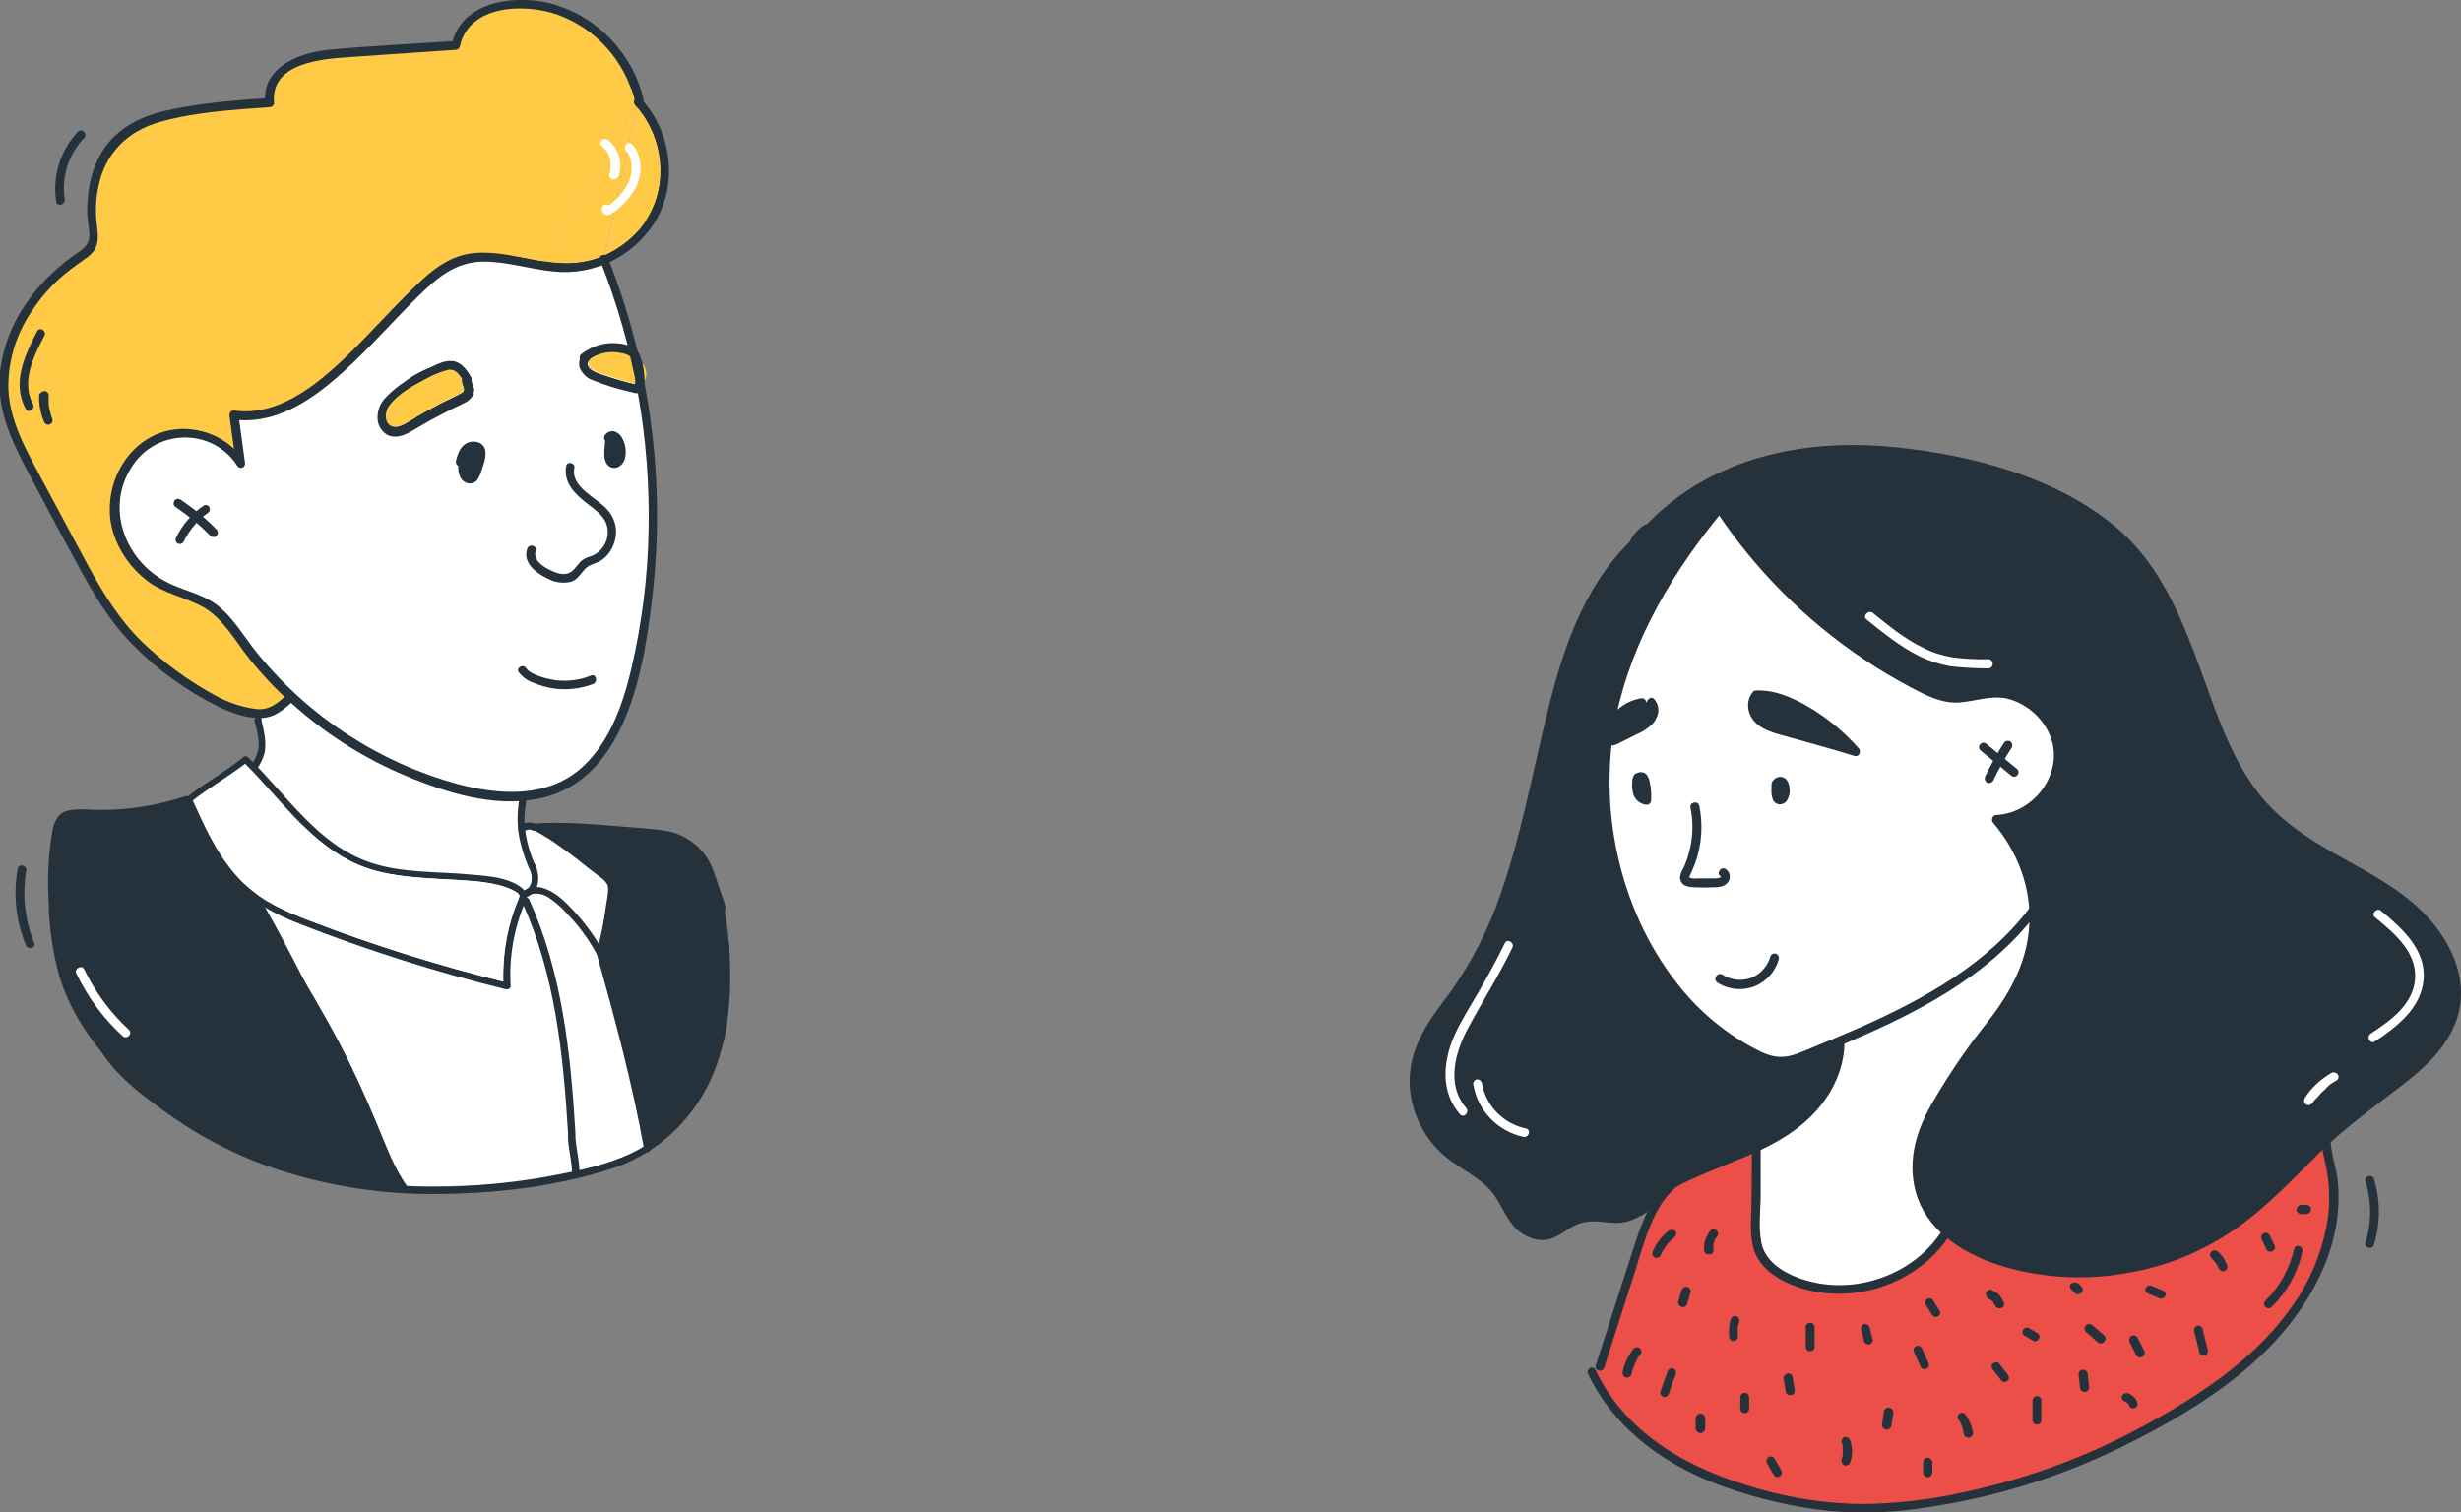
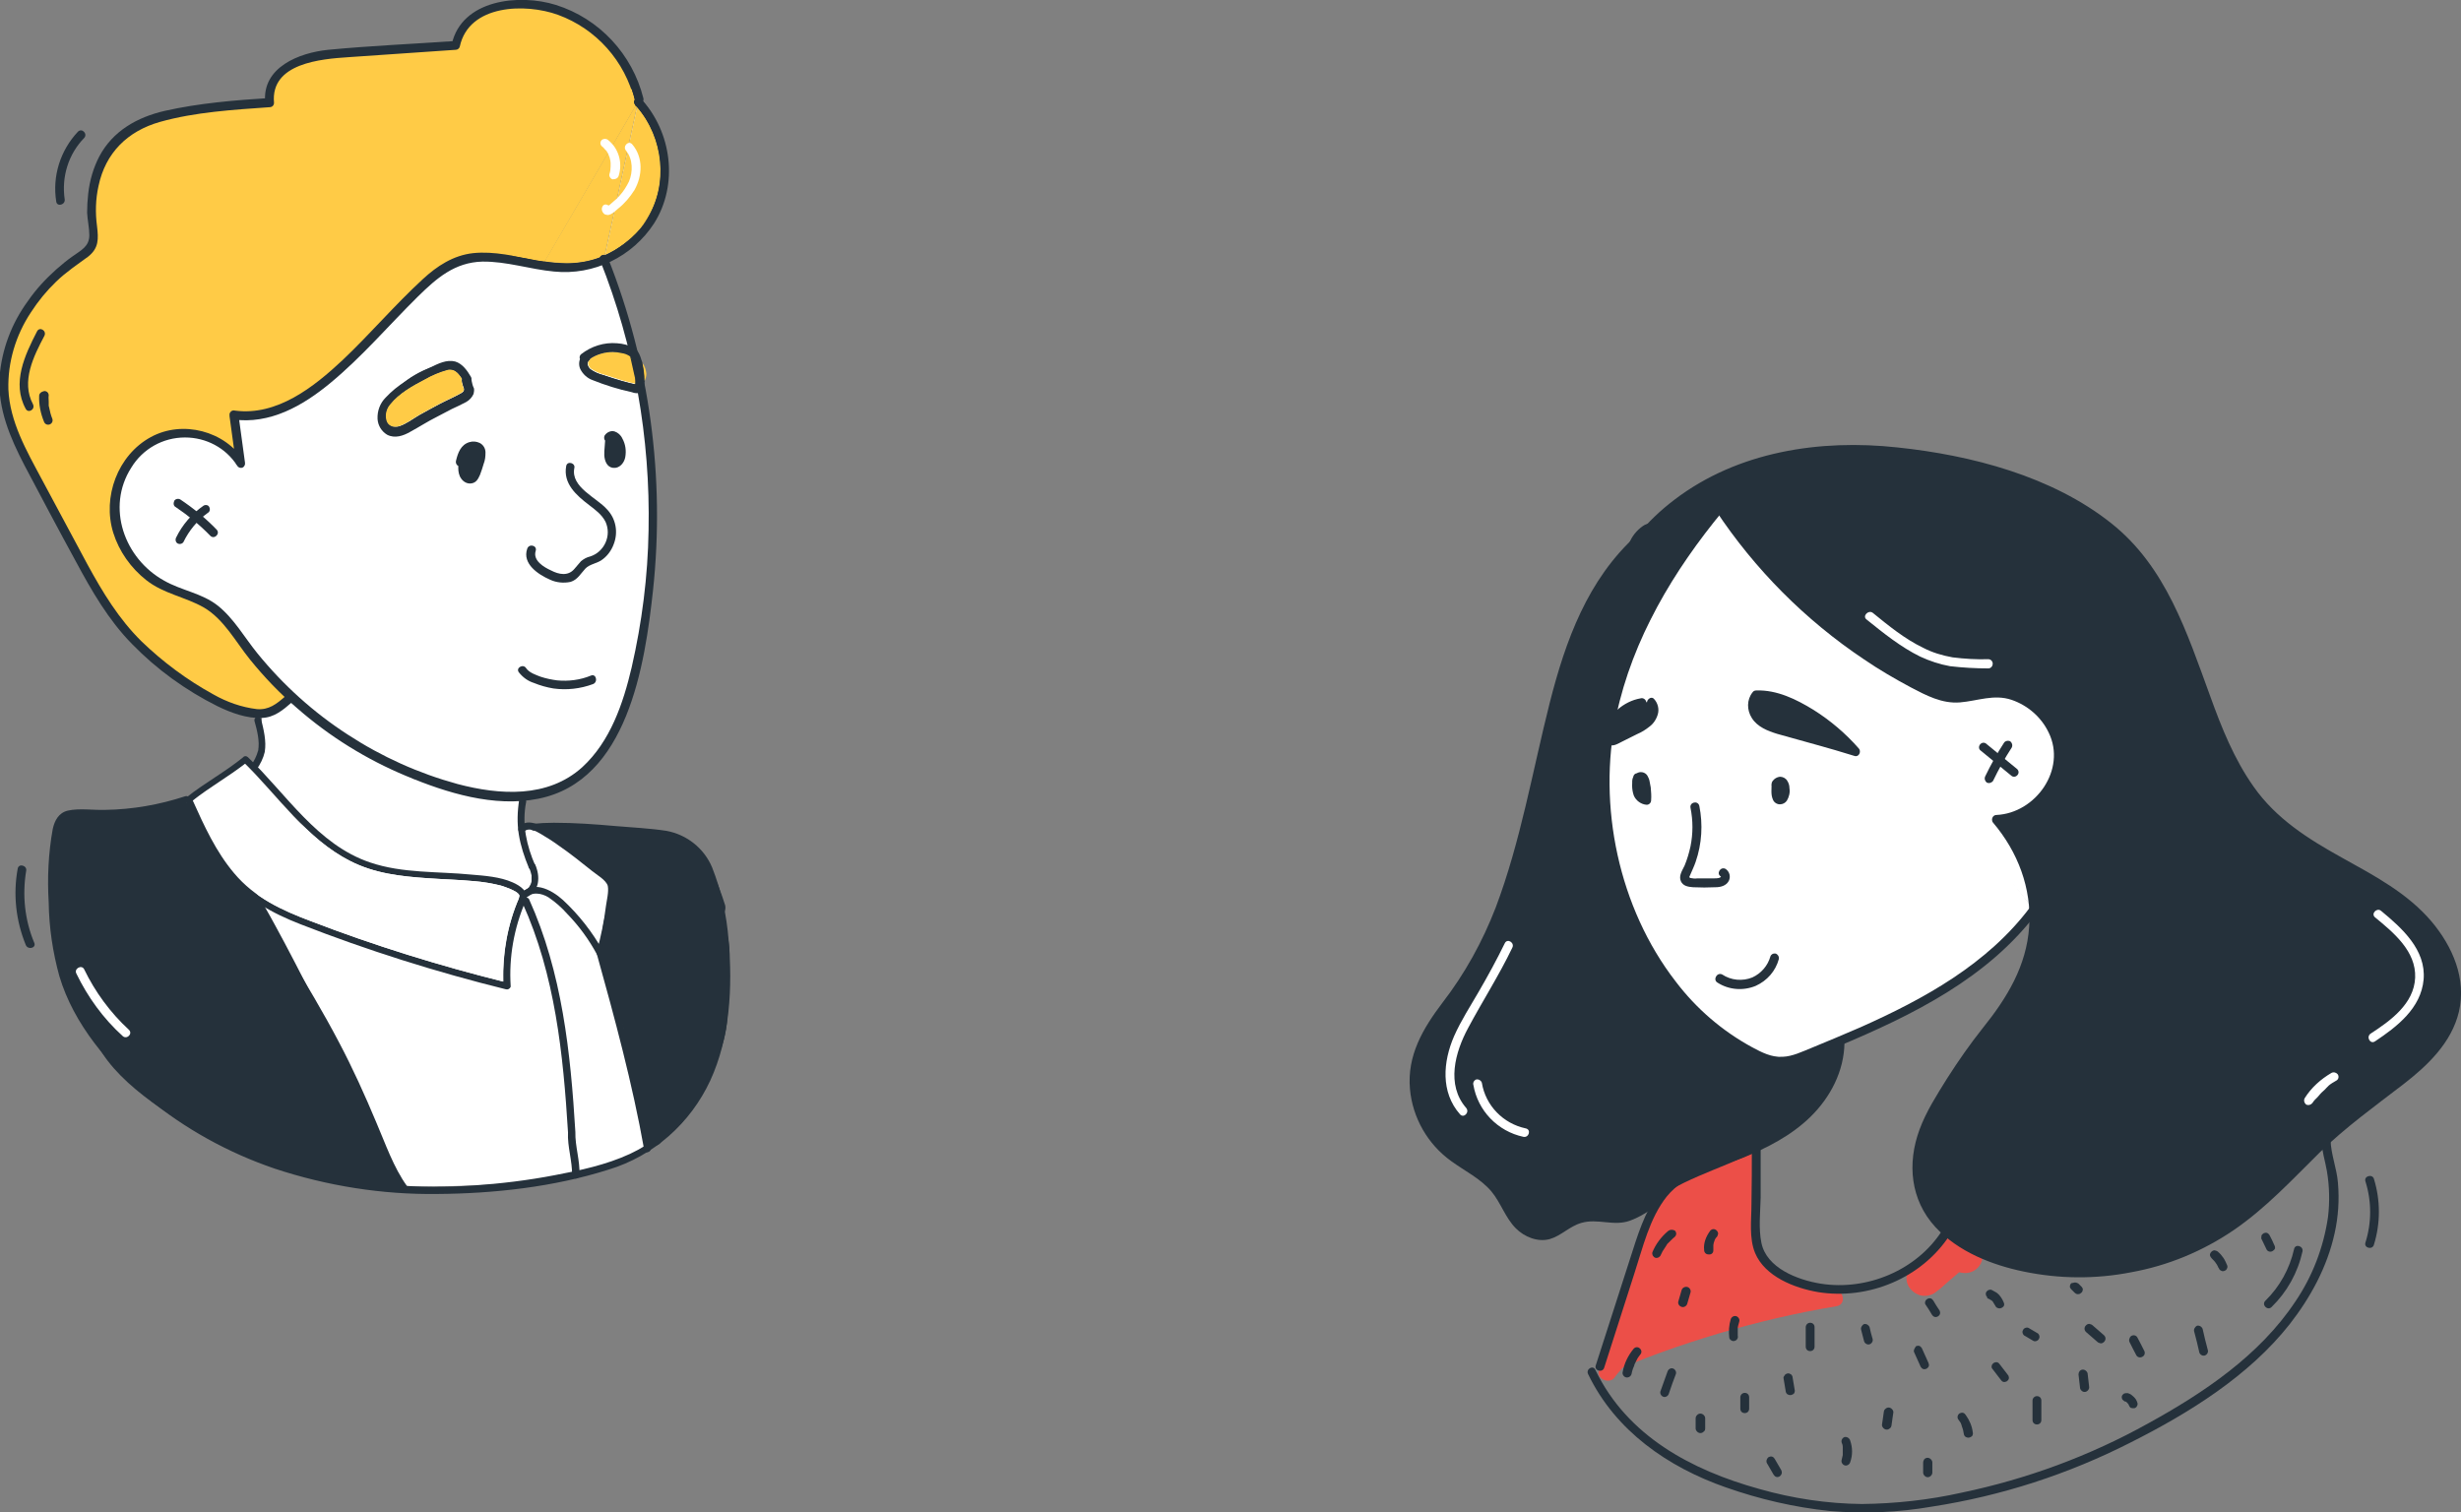
<svg xmlns="http://www.w3.org/2000/svg" version="1.1" id="Layer_1" x="0px" y="0px" viewBox="0 0 668.9 411.1" style="enable-background:new 0 0 668.9 411.1;" xml:space="preserve">
  <rect x="0" y="0" width="668.9" height="411.1" fill="#808080" stroke="none" />
  <style type="text/css">
	.st0{fill:#FFFFFF;}
	.st1{fill:#EC4F48;}
	.st2{fill:#25313B;}
	.st3{fill:#FFCB46;}
</style>
  <polygon class="st0" points="92.1,236.4 69.8,209.1 71.2,195.1 78.5,190.2 112.3,211.7 141.1,217.4 141.7,228.8 145.6,239.4   142.3,243.3 " />
  <path class="st0" d="M183,304.4c-1.2,2-3.1,3.3-6,6c-7,6.5-16,10.3-40.3,11.5c-8.8,0.4-19.9,0.8-32.7,0.6  c-12.1-27-24.2-54.1-36.3-81.1L183,243V304.4z" />
-   <rect x="463.8" y="243.9" class="st0" width="103.2" height="118.1" />
  <polyline class="st0" points="552.8,247.2 572.3,190.9 465.4,141.7 " />
  <g id="Group_189" transform="translate(518.313 -62.576)">
    <path id="Path_189" class="st1" d="M0,411.1L0,411.1c0.2,0.9,0.7,1.6,1.3,2.2s1.3,1,2.1,1.3c1.3,0.4,2.8,0.2,4-0.5   c0.6-0.4,1.1-0.9,1.7-1.3l1.8-1.6c1.2-1,2.4-2.1,3.6-3.1c1.5-1.3,3.3-3,3.9-4.9c0.7-2.4-0.3-4.9-2.4-6.2c-1.2-0.7-2.6-0.9-4-0.6   c-0.5,0.1-0.9,0.3-1.3,0.6c-0.7,0.5-1.3,1.1-1.8,1.8c-0.9,1.5-0.9,3.4,0,4.9s2.5,2.4,4.2,2.4h0.2l-1.3-0.2h0.1   c-0.4-0.2-0.8-0.3-1.2-0.5l0.1,0.1c-0.3-0.3-0.7-0.5-1-0.8l0.2,0.2c-0.3-0.3-0.5-0.7-0.8-1l0.2,0.3c-0.2-0.4-0.3-0.8-0.5-1.2   c0.3,1.4,1,2.6,2,3.6c0.5,0.5,1,0.9,1.6,1.2c1,0.5,2,0.8,3.1,0.8c1.3,0,2.5-0.5,3.4-1.4s1.4-2.2,1.4-3.4c0-1.3-0.5-2.5-1.4-3.4   c-0.3-0.3-0.7-0.5-1-0.8c-0.7-0.4-1.6-0.7-2.5-0.7h-0.2l1.3,0.2l-0.5-0.1c0.4,0.2,0.8,0.3,1.2,0.5l-0.4-0.2c0.3,0.3,0.7,0.5,1,0.8   l-0.3-0.3c0.3,0.3,0.5,0.7,0.8,1l-0.3-0.4c0.2,0.4,0.3,0.8,0.5,1.2c-0.1-0.2-0.2-0.5-0.2-0.7c-0.2-0.8-0.6-1.5-1.1-2.2   c-0.4-0.6-1-1.1-1.7-1.5c-0.9-0.5-1.8-0.7-2.8-0.7c1.4,2.4,2.8,4.9,4.2,7.3l0.1-0.1c-0.6,0.6-1.2,1.2-1.7,1.7h0.1l-1.2,0.5h0.1   l-1.3,0.2h0.1l-1.3-0.2h0.1l-1.2-0.5l0.1,0.1c-0.3-0.3-0.7-0.5-1-0.8l0.1,0.1c-0.3-0.3-0.5-0.7-0.8-1l0.1,0.1L9,402.6v0.1   c-0.1-0.4-0.1-0.9-0.2-1.3v0.2c0.1-0.4,0.1-0.9,0.2-1.3v0.3c0.2-0.4,0.3-0.8,0.5-1.2l-0.2,0.3c0.3-0.3,0.5-0.7,0.8-1   c-1.2,1.4-2.5,2.7-4,3.8l-4.6,3.9l1-0.8H2.4c0.8-0.2,1.6-0.4,2.5-0.7H4.8l1.3,0.2H6l3.4,3.4v-0.1c-0.3-1.2-1.1-2.3-2.2-2.9   c-1.1-0.7-2.5-0.8-3.7-0.5s-2.3,1.1-2.9,2.2c-0.2,0.4-0.3,0.8-0.5,1.2C-0.2,409.4-0.2,410.3,0,411.1" />
  </g>
  <g id="Group_190" transform="translate(432.703 -38.214)">
-     <path id="Path_190" class="st1" d="M0,411.1c6.4,13.4,18.8,23.4,32.7,28.7c13.9,5.4,30.2,9,45.1,8.2c34.4-1.9,69.3-15.8,96.7-36.7   c16.4-12.5,29.2-31.9,27-52.5c-0.6-5.6-1.9-6.8-1.9-10.9" />
-   </g>
+     </g>
  <g id="Group_191" transform="translate(431.653 -37.599)">
    <path id="Path_191" class="st2" d="M0,411.1c7.4,15.4,21.7,25.3,37.5,30.8c9.1,3.2,18.6,5.4,28.2,6.4c9.3,0.8,18.6,0.4,27.8-1.2   c18.8-2.9,37-8.8,53.9-17.4c15.9-8,32.2-18.1,43.3-32.2c5.7-7.3,10.2-15.6,12.2-24.7c1-4.5,1.3-9.1,0.9-13.7   c-0.3-3.9-1.9-7.7-2-11.6c0-0.7-0.6-1.2-1.3-1.2c-0.6,0-1.2,0.5-1.2,1.2c0.1,2.9,1,5.5,1.5,8.4c0.7,4.1,0.8,8.4,0.3,12.5   c-1.2,8.2-4.2,16.1-8.9,23c-9.7,14.6-24.9,24.8-40,33.1c-15.8,8.8-32.9,15.1-50.6,18.8c-8.9,2-18.1,3-27.2,3.1   c-9.4-0.1-18.8-1.5-27.9-4.1C28.1,437.2,10.6,427.9,2,410C1.4,408.5-0.7,409.7,0,411.1" />
  </g>
  <g id="Group_192" transform="translate(445.686 -264.748)">
    <path id="Path_192" class="st2" d="M0,411.1c-17.1,15.2-21.2,36.5-26.5,58.7s-9.7,45.6-23.1,64.1c-3.6,5-7.8,9.7-10.1,15.4   c-3.8,10.1-0.9,21.4,7.2,28.5c4.4,3.7,10,5.9,13.5,10.4c2.9,3.7,4.3,9,8.4,11.1c7.6,4,9-3.7,17.6-4.1c3.3-0.1,4.9,1,8.1,0.5   s8.9-4.4,12.2-7.5" />
  </g>
  <g id="Group_193" transform="translate(444.826 -265.608)">
    <path id="Path_193" class="st2" d="M0,411.1c-13.3,12-19.3,28.6-23.6,45.5c-4.7,18.6-7.9,37.7-14.7,55.7c-3.6,9.3-8.4,18-14.5,25.9   c-5.3,7-9.6,14.3-8.8,23.4c0.7,7.8,4.8,15,11.2,19.6c3.7,2.7,7.9,4.7,10.9,8.2c2.6,3.1,3.8,7.2,6.7,10.1c2.3,2.3,5.9,3.8,9.2,2.9   c3.1-0.9,5.4-3.5,8.6-4.4c4.4-1.3,8.8,1,13.2-0.6c4.1-1.5,7.8-4.4,10.9-7.3c1.1-1.1-0.6-2.8-1.7-1.7c-2.9,2.7-6.4,5.5-10.1,6.8   c-3.6,1.3-7.4-0.5-11,0c-3,0.5-5.3,2-7.9,3.5c-3,1.9-6,2-8.9-0.5s-4.1-6.4-6.3-9.4c-2.3-3.1-5.5-5.2-8.7-7.3   c-3.7-2.4-7.1-4.9-9.5-8.6c-2.2-3.4-3.6-7.3-4-11.3c-0.9-9.4,4.1-16.4,9.5-23.5c5.3-7.1,9.7-14.9,13-23.2   c6.7-16.8,10-34.7,14.2-52.2c4.4-18.3,9.7-36.9,24.3-49.9C2.9,411.8,1.2,410.1,0,411.1" />
  </g>
  <g id="Group_194" transform="translate(467.38 -272.997)">
    <path id="Path_194" class="st0" d="M0,411.1c-40.8,49.3-32,86.1-26.1,104.5s18.3,35.2,35.6,43.9c2.1,1.2,4.3,1.9,6.7,2.1   c2.6,0.1,5.1-0.9,7.5-1.9c22.9-9.3,47.1-19.5,61.7-39.5" />
  </g>
  <g id="Group_195" transform="translate(466.521 -273.857)">
    <path id="Path_195" class="st2" d="M0,411.1c-21,25.5-36.2,57.2-30.2,90.9c2.4,13.3,7.3,26.5,15.2,37.6   c5.4,7.7,12.2,14.2,20.1,19.2c4,2.5,8.8,5.3,13.7,4.7c4.8-0.6,9.7-3.3,14.2-5.2c20.3-8.5,40.9-18.6,54.4-36.7   c0.9-1.3-1.2-2.5-2.1-1.2c-11.6,15.5-28.9,25-46.2,32.7c-4.4,1.9-8.9,3.8-13.3,5.6c-2.5,1-5.1,2.3-7.8,2.4c-3,0.2-5.7-1.2-8.3-2.6   c-8.1-4.4-15.2-10.5-20.8-17.9c-15.4-19.9-21.3-47.7-16.1-72.3c4.4-20.8,15.6-39.4,29-55.6C2.7,411.7,1,409.9,0,411.1" />
  </g>
  <g id="Group_196" transform="translate(467.38 -272.997)">
    <path id="Path_196" class="st2" d="M0,411.1c13.7,20.7,32.6,37.6,54.8,48.9c2.7,1.3,5.4,2.6,8.4,2.8c3.5,0.2,6.8-1.1,10.3-1.4   c9.2-0.8,18.2,7.1,18.7,16.3s-7.7,18-16.9,18.1c14.7,17.1,12.9,38.8-1.4,55.7c-5.4,6.6-10.3,13.7-14.6,21.1   c-4.4,7.3-7.3,16.3-4.8,24.5c3.1,10.1,13.3,16.2,23.4,19.2c21.4,6.1,44.3,2.1,62.5-10.7c11.9-8.6,21-20.5,32.6-29.6   c10.8-8.5,24.8-16,27.1-29.6c2.1-12.4-7.2-24-17.7-31.1c-10.5-7-22.7-11.6-31.8-20.3c-19.5-18.6-19.6-50.5-37-71.1   c-11-13.1-27.8-20-44.4-24.2c-15.9-4-32.5-6-48.6-3.3s-31.8,10.3-42.1,23" />
  </g>
  <g id="Group_197" transform="translate(466.33 -272.384)">
    <path id="Path_197" class="st2" d="M0,411.1c10.6,16,24.3,29.8,40.3,40.5c4.1,2.8,8.4,5.3,12.7,7.6c4.2,2.2,8.5,4.5,13.4,4.1   c4.8-0.4,9.2-2.3,14-0.7c4.4,1.5,8.1,4.7,10.1,8.9c4.9,10-3.5,21.9-14.2,22.4c-0.7,0-1.2,0.6-1.2,1.3c0,0.3,0.1,0.6,0.3,0.8   c6.7,7.9,10.5,17.8,9.8,28.2c-0.7,10.7-6,19.4-12.6,27.6c-3.5,4.4-6.7,9-9.7,13.7c-2.8,4.5-5.7,9-7.5,13.9   c-3.4,9.2-2.5,19.1,4.3,26.5c6.2,6.7,15.3,10.3,24,12.1c9.6,2,19.5,2.1,29.2,0.2c10-1.8,19.4-5.7,27.8-11.4   c8.8-6,16-13.8,23.5-21.2c7.1-6.9,14.9-12.5,22.7-18.5c6.6-5.1,13.1-11.3,15.1-19.7c2.1-9-1.7-17.7-7.4-24.5   c-6.6-7.8-15.6-12.5-24.4-17.4c-9.2-5.1-17.9-10.6-24-19.3c-5.3-7.5-8.7-16-11.8-24.6c-6.3-17.2-12-35.2-26.9-47   c-16.1-12.8-38.1-18.5-58.1-20.6c-21.1-2.3-43.4,1.1-60.6,14.2c-3.7,2.8-7.2,6.1-10.1,9.7c-1,1.2,0.7,2.9,1.7,1.7   c13.1-15.9,33.5-23.3,53.7-23.9c11.8-0.2,23.6,1.2,35,4.2c9.6,2.4,19.1,5.5,27.8,10.4c8.5,4.6,15.8,11.2,21.1,19.3   c4.8,7.3,8,15.5,10.9,23.7c5.8,16,11.1,33.2,24.8,44.4c14.7,12,37.8,17,45.1,36.5c7.3,19.6-13.6,30.6-26.2,40.7   c-8.1,6.5-15,14.3-22.6,21.4s-16.1,12.8-25.9,16.4c-17.6,6.4-40.4,6.8-56.6-3.6c-8.8-5.7-13.3-14.9-10.7-25.3   c1.3-5.4,4.1-10.1,6.9-14.7c2.9-4.8,6.1-9.5,9.5-13.9c3.1-4,6.3-7.6,8.8-12c2.2-3.9,3.9-8,4.9-12.4c1.9-8.2,1.2-16.8-2.1-24.6   c-1.9-4.3-4.4-8.3-7.4-11.8l-0.9,2.1c8.8-0.5,16.1-6.9,17.8-15.5c1.5-8.4-3.8-16.6-11.5-19.9c-4.4-1.9-8.6-1.5-13.2-0.5   c-3,0.8-6.3,0.7-9.2-0.3c-2.8-1.1-5.6-2.5-8.2-4c-9.3-5.1-18-11.3-25.9-18.4c-9.2-8.2-17.2-17.5-24-27.7   C1.2,408.6-0.9,409.8,0,411.1" />
  </g>
  <g id="Group_198" transform="translate(538.272 -207.15)">
    <path id="Path_198" class="st2" d="M0,411.1c2.8,2.3,5.5,4.5,8.3,6.8c0.5,0.5,1.2,0.5,1.7,0s0.5-1.2,0-1.7   c-2.8-2.3-5.5-4.5-8.3-6.8c-0.5-0.5-1.2-0.5-1.7,0S-0.5,410.7,0,411.1" />
  </g>
  <g id="Group_199" transform="translate(544.691 -209.206)">
    <path id="Path_199" class="st2" d="M0,411.1c-1.9,2.9-3.6,6-5.1,9.1c-0.3,0.6-0.1,1.3,0.4,1.7c0.6,0.3,1.3,0.1,1.7-0.4   c1.5-3.1,3.2-6.2,5.1-9.1c0.3-0.6,0.1-1.3-0.4-1.7C1.1,410.4,0.3,410.6,0,411.1" />
  </g>
  <g id="Group_200" transform="translate(477.351 -222.346)">
    <path id="Path_200" class="st2" d="M0,411.1c4-0.2,7.9,1.2,11.4,3.1c6,3.1,11.3,7.3,15.6,12.4c-6.4-2-12.9-3.9-19.5-5.6   c-2.4-0.6-4.9-1.3-6.7-3s-2.6-4.8-0.9-6.6" />
  </g>
  <g id="Group_201" transform="translate(477.351 -221.129)">
    <path id="Path_201" class="st2" d="M0,411.1c5.3-0.2,10.4,2.4,14.8,5.2c4.3,2.7,8.1,6.1,11.4,9.9c0.4-0.7,0.8-1.4,1.2-2   c-5.7-1.8-11.4-3.4-17.2-5c-2.4-0.6-5.2-1.1-7.4-2.4C1,415.7-0.9,413,0.7,411c1-1.2-0.8-2.9-1.7-1.7c-1.6,2-1.6,4.8-0.2,7   c1.5,2.4,4.3,3.5,6.9,4.3c7,2,14,3.8,21,6c1.2,0.4,1.9-1.2,1.2-2c-3.6-4.1-7.7-7.6-12.3-10.5c-4.7-2.9-10-5.5-15.6-5.3   C-1.6,408.8-1.6,411.2,0,411.1" />
  </g>
  <g id="Group_202" transform="translate(448.862 -220.243)">
    <path id="Path_202" class="st2" d="M0,411.1c1.1,1.2,0.9,3.2,0,4.5c-1.1,1.2-2.4,2.2-3.9,2.8l-5.7,2.9c-0.2,0.1-0.5,0.2-0.7,0.2   c-1,0.1-1.3-1.4-1-2.4c1.1-4.2,4.6-7.3,8.8-8" />
  </g>
  <g id="Group_203" transform="translate(448.003 -219.383)">
    <path id="Path_203" class="st2" d="M0,411.1c1.1,1.2,0,3-1.1,3.8c-0.8,0.6-1.6,1.1-2.5,1.5c-1.1,0.5-2.2,1.1-3.2,1.6   c-0.5,0.3-1.1,0.5-1.6,0.8l-0.8,0.4l-0.4,0.2h0.1l0.2,0.1c0.2,0.1-0.1,0,0,0c0,0,0.1,0.3,0,0l-0.1-0.3v-0.4c0-0.2,0-0.3,0.1-0.4   c0.5-1.7,1.4-3.2,2.7-4.4c1.4-1.4,3.3-2.2,5.2-2.5c0.6-0.2,1-0.9,0.8-1.5s-0.9-1-1.5-0.8c-2.3,0.4-4.5,1.5-6.3,3.1s-3,3.7-3.5,6   c-0.3,1.1,0,2.3,0.8,3.2c1.2,1.1,2.7,0.1,3.9-0.5l4.2-2.1c1.2-0.5,2.3-1.2,3.3-2c1.1-0.8,1.9-2,2.3-3.4s0-3-1-4.1   C0.7,408.3-1.1,410,0,411.1" />
  </g>
  <g id="Group_204" transform="translate(482.845 -198.156)">
    <path id="Path_204" class="st2" d="M0,411.1c-0.2,0.9-0.2,1.9-0.2,2.8c0,0.6,0.2,1.4,0.8,1.6c1,0.4,1.7-1.2,1.7-2.3   c0-0.9-0.1-2-0.9-2.5s-2.1,0.8-1.3,1.3" />
  </g>
  <g id="Group_205" transform="translate(481.673 -198.479)">
    <path id="Path_205" class="st2" d="M0,411.1c-0.2,0.8-0.2,1.7-0.2,2.5s0.1,1.5,0.4,2.2c0.3,0.8,1.1,1.3,1.9,1.3s1.5-0.4,1.9-1   c0.6-1,0.9-2.2,0.7-3.4c0-0.7-0.2-1.4-0.6-2c-0.4-0.7-1.2-1.1-2-1.1c-0.8,0.1-1.5,0.5-2,1.2c-0.2,0.3-0.3,0.7-0.3,1.1   c0,0.6,0.4,1.1,0.8,1.4c0.3,0.2,0.6,0.2,0.9,0.1s0.6-0.3,0.7-0.6c0.2-0.3,0.2-0.6,0.1-0.9c-0.1-0.3-0.3-0.6-0.6-0.7l0.2,0.1v0.1   c0.2,0.2,0-0.1,0.1,0.2v0.1c0-0.1,0,0,0,0.2v-0.1c0,0.4,0,0.3,0,0.2l-0.1,0.1V412c0.1-0.2-0.2,0.2-0.1,0.1l0.2-0.2   c-0.2,0.2-0.2,0.1,0,0.1c0.3-0.1-0.3,0.1,0,0s-0.3,0,0,0c0.2,0-0.4,0-0.1,0c-0.3,0-0.3-0.1-0.1,0l-0.1-0.1l0.1,0.1   c0.1,0.1,0,0.1-0.1-0.1l0.2,0.3v-0.1l0.1,0.2l0.1,0.3v0.1c0,0.2,0-0.1,0-0.1v0.4c0,0.2,0,0.4,0,0.6v0.3c0,0.1-0.1,0.2,0-0.1v0.2   L2,414.5l0,0.1l0.1-0.1L2,414.8l-0.1,0.1l0.1-0.1L1.8,415l0.1-0.1H1.8l0.2-0.1c-0.2,0.1,0.3,0,0.1,0c-0.3,0,0.3,0.1,0,0   c-0.1,0-0.2-0.1,0.1,0.1l0.1,0.1l-0.1-0.1l0.1,0.1l-0.1-0.1c-0.1-0.2,0.1,0.2,0,0.1l-0.1-0.3c0-0.1,0-0.2,0,0.1v-0.2   c0-0.3,0-0.6,0-0.9s0-0.6,0.1-0.9v-0.2c0,0,0-0.4,0-0.2v-0.1l0.1-0.3c0.1-0.3,0-0.7-0.1-0.9c-0.2-0.3-0.4-0.5-0.7-0.6   C0.9,410.1,0.2,410.5,0,411.1" />
  </g>
  <g id="Group_206" transform="translate(445.145 -199.831)">
    <path id="Path_206" class="st2" d="M0,411.1c-0.4,1.2-0.4,2.5-0.2,3.8s1.3,2.3,2.7,2.4c0.2-1.9-0.1-3.8-0.6-5.6   c-0.1-0.3-0.2-0.6-0.4-0.8c-0.5-0.4-1.3,0-1.6,0.7c-0.1,0.6-0.1,1.3,0.2,1.9" />
  </g>
  <g id="Group_207" transform="translate(443.972 -200.154)">
    <path id="Path_207" class="st2" d="M0,411.1c-0.5,1.7-0.5,3.6,0.1,5.3c0.6,1.4,2,2.4,3.5,2.5c0.7,0,1.2-0.6,1.2-1.2   c0.1-1.2,0-2.3-0.1-3.5c-0.1-0.5-0.2-1.1-0.3-1.6c-0.1-0.6-0.3-1.1-0.6-1.6c-0.6-1-2-1.3-3-0.6c-0.1,0.1-0.3,0.2-0.4,0.3   c-1,1-0.8,2.4-0.5,3.6c0.2,0.6,0.9,1,1.5,0.8s1-0.9,0.8-1.5c-0.1-0.2-0.1-0.4-0.2-0.6l-0.1-0.3c0,0.3,0-0.1,0-0.1v-0.1l0,0v-0.1   v0.1c0.1-0.3,0,0,0,0l0.1-0.1l-0.1,0.1c0-0.1,0.3-0.1,0.1-0.1s0,0,0.1,0c-0.2,0-0.2,0-0.1,0c0.1,0,0,0-0.1,0c0.2,0-0.1-0.1-0.1-0.1   l0,0l-0.1-0.1l0.1,0.1v-0.1l0.2,0.6c0.1,0.4,0.2,0.8,0.3,1.2c0,0.2,0.1,0.4,0.1,0.6v0.1v0.4c0.1,0.9,0.1,1.7,0,2.6   c0.4-0.4,0.8-0.8,1.2-1.2H3.4c-0.2,0,0,0,0.1,0c0,0-0.5-0.1-0.3-0.1H3.1L3,416.3l-0.2-0.1l0,0l-0.3-0.3l-0.1-0.1l0.1,0.1l-0.1-0.1   l-0.2-0.3l-0.1-0.2c-0.1-0.1,0.1,0.3,0,0l0-0.3L2,414.8l0,0c0-0.3,0-0.7,0-1v-0.5l0,0v-0.2c0.1-0.4,0.1-0.7,0.2-1.1   c0.2-0.6-0.2-1.3-0.8-1.5C0.9,410.1,0.2,410.5,0,411.1" />
  </g>
  <g id="Group_208" transform="translate(459.479 -191.544)">
    <path id="Path_208" class="st2" d="M0,411.1c0.7,3.5,0.7,7,0,10.5c-0.4,1.8-0.9,3.5-1.6,5.2c-0.6,1.3-1.7,2.8-1,4.3   c0.6,1.3,2,1.5,3.3,1.6c2,0.1,4.1,0.1,6.1,0c1.4,0,2.9-0.4,3.6-1.7c0.6-1.2,0.2-2.6-0.9-3.3c-1.4-0.7-2.6,1.4-1.2,2.1L8,430.1   c-0.6,0.2-1.2,0.2-1.9,0.2c-1.4,0-2.9,0-4.3,0c-0.6,0.1-1.2,0-1.8-0.1c-0.5-0.2-0.3-0.3-0.1-0.8c0.5-1.2,1.1-2.4,1.5-3.6   c1.7-4.9,2-10.2,1-15.2C2,409-0.3,409.6,0,411.1" />
  </g>
  <g id="Group_209" transform="translate(466.793 -144.029)">
    <path id="Path_209" class="st2" d="M0,411.1c3.1,2,7,2.3,10.4,0.9c3.1-1.4,5.4-4,6.3-7.3c0.1-0.7-0.3-1.3-0.9-1.5   c-0.6-0.1-1.2,0.2-1.4,0.8c-0.7,2.5-2.5,4.6-4.9,5.7c-2.7,1.1-5.8,0.8-8.2-0.8C-0.1,408.2-1.3,410.3,0,411.1" />
  </g>
  <g id="Group_210" transform="translate(498.566 -60.762)">
    <path id="Path_210" class="st1" d="M0,411.1c-6.9-0.6-15.5-1.6-18.9-8.6c-3.4-7.1-3.8-16.3-2.6-23.9c0-0.3,0-0.7,0-1l0.3-0.2   c2.3-1.9-1-5.3-3.3-3.3c-2.3,1.9-5.6,2.5-8.3,3.6c-2.8,1.2-5.5,2.6-8.1,4.2c-2.5,1.5-4.7,3.4-6.4,5.8c-1.6,2.6-2.9,5.4-4,8.4   c-5,12.1-7.9,24.8-12.6,37c-0.9,2.3,2.4,3.9,4,2.3c0.7-1,1.5-1.9,2.3-2.8c0.9-0.6,1.8-1,2.8-1.3c2.5-1,5.1-2,7.6-2.9   c5.2-1.9,10.5-3.6,15.8-5.2c10.5-3.1,21.2-5.6,32-7.4C3.4,415.3,2.5,411.4,0,411.1 M-35.1,413.5l0.3,0.4L-35.1,413.5L-35.1,413.5z    M-25.7,397.1L-25.7,397.1h0.1H-25.7z" />
  </g>
  <g id="Group_211" transform="translate(498.927 -127.583)">
    <path id="Path_211" class="st2" d="M0,411.1c-0.2,16.7-16.5,25.7-30.3,30.6c-6.6,2.3-13.2,4.3-17.7,10.1c-4,5.2-5.9,11.8-7.9,18   c-3.1,9.6-6.2,19.3-9.3,28.9c-0.5,1.5,1.9,2.1,2.3,0.6c2.7-8.5,5.5-17.1,8.2-25.6c2.3-7,4.1-15,8.8-20.9   c5.1-6.3,13.4-7.7,20.6-10.5c6.7-2.7,13.3-6.1,18.5-11.2c5.4-5.3,9.1-12.4,9.2-20.1c0-0.7-0.5-1.2-1.2-1.2S0,410.5,0,411.1" />
  </g>
  <g id="Group_212" transform="translate(476.148 -99.197)">
    <path id="Path_212" class="st2" d="M0,411.1c0,5.1,0,10.3-0.1,15.4c0,4.3-0.7,9.2,1,13.3c2.7,6.4,10.7,9.5,17.1,10.6   c13.7,2.2,28.2-3.8,35.8-15.5c0.8-1.3-1.3-2.5-2.1-1.2c-6.9,10.8-20.5,16.4-33,14.4c-6.2-1-14.7-4.2-16.1-11.1   c-0.8-3.9-0.3-8.3-0.2-12.3c0-4.5,0-9,0-13.5c0-0.7-0.6-1.2-1.3-1.2C0.5,410,0,410.5,0,411.1" />
  </g>
  <g id="Group_213" transform="translate(495.355 -126.939)">
    <path id="Path_213" class="st2" d="M0,411.1c-0.5,0.6-1,1.3-1.6,1.9l-0.5,0.1c-11.8,4-20.5-1.5-29.4-7.8   c-4.7-3.9-9.3-8.2-11.6-13.9c-1.3-3.2-6.7-1.8-5.3,1.5c1,2.3,2.2,4.5,3.6,6.6c-0.2,0.1-0.4,0.2-0.5,0.4c-2.3-0.4-4.5,2.9-2.4,4.7   c1,0.8,2,1.5,3,2.2c-0.1,0.3-0.2,0.5-0.2,0.8v0.5c-0.6,0.4-1.1,0.9-1.4,1.6c-0.6,1.5-0.9,3.1-0.9,4.7c-0.1,1,0.4,1.9,1.3,2.4   c0.8,10.4,0.9,20.9,0.4,31.3c0,1.5,1.3,2.8,2.8,2.7c0.5,0,0.9-0.1,1.3-0.4c9.8-5.6,21.5-8.2,30.6-15c7.2-5.5,12.6-13.1,15.4-21.7   C5.5,411.3,1.7,409,0,411.1" />
  </g>
  <g id="Group_214" transform="translate(459.142 -276.232)">
    <path id="Path_214" class="st2" d="M0,411.1c-4.3,4.6-8.1,9.6-11.4,14.9c-1.5,2.5-2.9,5.1-4.2,7.7c-1.3,2.8-2.3,5.8-4.2,8.3   l9.1,2.5c0.1-1.5-0.1,0.4,0-0.5c0.1-0.4,0.2-0.8,0.3-1.2c0.2-0.8,0.5-1.7,0.8-2.5c0.7-1.8,1.2-3.3,1.9-4.7c1.5-3.4,3.3-6.8,5.2-10   c1.1-1.9,0.8-4.3-0.8-5.9c-1.6-1.5-4-1.8-5.9-0.8c-2.6,1.3-4.6,4.1-6.5,6.2c2.5,2,5.1,3.9,7.6,5.9l2.7-4.3c1.1-1.9,0.8-4.3-0.8-5.9   c-1.5-1.4-4.1-2-5.9-0.8c-0.6,0.4-1.3,0.8-1.9,1.2c2.4,1.8,4.8,3.7,7.1,5.5c-0.1,0.4-0.4,0.7-0.7,0.9c2.1-1.5,3.3-4.3,1.7-6.7   c-1.3-2-4.4-3.3-6.7-1.7c-1.7,1.2-3.1,2.9-3.8,4.9c-0.5,1.9,0.2,3.9,1.7,5.1c1.6,1.2,3.7,1.3,5.4,0.4c0.7-0.4,1.3-0.8,1.9-1.2   c-2.2-2.2-4.4-4.4-6.7-6.7c-0.9,1.4-1.8,2.9-2.7,4.3c-2.9,4.7,3.8,9.9,7.6,5.9c0.9-0.9,1.8-1.9,2.6-2.8c0.4-0.4,0.8-0.8,1.1-1.2   c0.2-0.2,0.4-0.4,0.6-0.6c-0.4,0.3-0.4,0.3,0.1,0l-6.7-6.7c-2.1,3.5-4,7.2-5.7,11c-1.7,4.1-3.7,8.3-3.9,12.8c0,2.2,1.5,4.1,3.6,4.7   c2.1,0.5,4.3-0.4,5.5-2.2c1.7-2.4,2.7-5.2,4-7.8c1.2-2.7,2.6-5.2,4.1-7.7c1.5-2.4,3.1-4.8,4.8-7.1c0.5-0.7,0.4-0.5,1-1.3   c0.4-0.5,0.9-1.1,1.3-1.6c1-1.2,2-2.3,3.1-3.5c1.9-1.9,1.9-5,0-6.9C5,409.3,1.9,409.3,0,411.1" />
  </g>
  <g id="Group_215" transform="translate(409.014 -154.744)">
    <path id="Path_215" class="st0" d="M0,411.1c-2.2,4.5-4.6,8.9-7.1,13.2c-2.3,4-4.8,7.8-6.7,12.1c-3,6.9-3.7,15.2,1.6,21.2   c1,1.2,2.7-0.5,1.7-1.7c-5.5-6.3-3-15.2,0.5-21.7c3.9-7.3,8.4-14.3,12-21.8C2.8,411,0.7,409.7,0,411.1" />
  </g>
  <g id="Group_216" transform="translate(400.467 -116.201)">
    <path id="Path_216" class="st0" d="M0,411.1c1.2,7,6.6,12.6,13.6,14.1c1.5,0.3,2.2-2,0.6-2.3c-6.1-1.3-10.9-6.2-11.9-12.4   c-0.2-0.6-0.8-1-1.5-0.9C0.2,409.8-0.2,410.5,0,411.1" />
  </g>
  <g id="Group_217" transform="translate(645.538 -161.756)">
    <path id="Path_217" class="st0" d="M0,411.1c5,4.1,11.2,9.2,10.9,16.4c-0.3,7.1-6.7,11.7-12.1,15.2c-1.3,0.9-0.1,3,1.2,2.1   c6-4,12.5-9,13.2-16.8c0.7-8.1-5.9-14-11.6-18.7C0.5,408.4-1.2,410.1,0,411.1" />
  </g>
  <g id="Group_218" transform="translate(633.702 -119.484)">
    <path id="Path_218" class="st0" d="M0,411.1c-2.9,1.7-5.5,4-7.3,6.9c-0.3,0.6-0.1,1.3,0.4,1.7c0.6,0.3,1.3,0.1,1.7-0.4   c0.2-0.3,0.4-0.6,0.7-0.9c0,0,0.2-0.3,0.1-0.1l0.2-0.2l0.4-0.4c0.5-0.6,1-1.2,1.6-1.7c0.3-0.3,0.6-0.5,0.8-0.8l0.4-0.4   c0.3-0.2-0.1,0.1,0.1-0.1l0.2-0.2c0.6-0.5,1.3-0.9,2-1.3c0.6-0.3,0.8-1.1,0.4-1.7C1.3,411,0.6,410.8,0,411.1" />
  </g>
  <g id="Group_219" transform="translate(507.32 -242.726)">
    <path id="Path_219" class="st0" d="M0,411.1c4.6,3.7,9.3,7.5,14.6,10.1c2.6,1.2,5.3,2.1,8.1,2.6c3.4,0.4,6.9,0.6,10.4,0.6   c0.7,0,1.2-0.6,1.2-1.3c0-0.6-0.5-1.2-1.2-1.2c-3.2,0.1-6.5-0.1-9.7-0.5c-2.8-0.5-5.5-1.3-8-2.6c-5-2.4-9.4-6-13.7-9.5   C0.5,408.4-1.2,410.2,0,411.1" />
  </g>
  <g id="Group_220" transform="translate(642.93 -89.978)">
    <path id="Path_220" class="st2" d="M0,411.1c1.7,5.4,1.7,11.2,0,16.6c-0.5,1.5,1.9,2.1,2.3,0.6c1.8-5.8,1.8-12.1,0-17.9   C1.9,409-0.5,409.6,0,411.1" />
  </g>
  <g id="Group_221" transform="translate(617.419 -55.843)">
    <path id="Path_221" class="st2" d="M0,411.1c4.2-4.1,7.1-9.3,8.4-15.1c0.3-1.5-2-2.2-2.3-0.6c-1.2,5.3-3.9,10.2-7.8,14   C-2.8,410.5-1.1,412.2,0,411.1" />
  </g>
  <g id="Group_222" transform="translate(443.458 -37.644)">
    <path id="Path_222" class="st2" d="M0,411.1c0.1-0.5,0.2-1,0.4-1.5c0.1-0.2,0.2-0.5,0.3-0.7l0.1-0.4c-0.1,0.3,0-0.1,0.1-0.2   c0.2-0.5,0.5-0.9,0.7-1.4c0.1-0.2,0.3-0.4,0.4-0.6c0,0,0.3-0.4,0.1-0.1l0.2-0.3c0.5-0.5,0.5-1.2,0-1.7s-1.2-0.5-1.7,0   c-1.5,1.8-2.6,4-3,6.3c-0.2,0.6,0.2,1.3,0.8,1.5C-0.9,412.2-0.2,411.8,0,411.1" />
  </g>
  <g id="Group_223" transform="translate(453.607 -32.34)">
    <path id="Path_223" class="st2" d="M0,411.1c0.6-1.8,1.2-3.5,1.9-5.3c0.2-0.6-0.2-1.3-0.8-1.5s-1.3,0.2-1.5,0.9l-1.9,5.3   c-0.2,0.6,0.2,1.3,0.8,1.5S-0.2,411.8,0,411.1" />
  </g>
  <g id="Group_224" transform="translate(457.076 -60.478)">
    <path id="Path_224" class="st2" d="M0,411.1c-0.3,1-0.6,2.1-0.9,3.1c-0.2,0.6,0.2,1.3,0.9,1.5c0.6,0.2,1.3-0.2,1.5-0.8   c0.3-1,0.6-2.1,0.9-3.1c0.2-0.6-0.2-1.3-0.8-1.5C0.9,410.1,0.2,410.5,0,411.1" />
  </g>
  <g id="Group_225" transform="translate(473.019 -31.311)">
    <path id="Path_225" class="st2" d="M0,411.1v3.1c0,0.7,0.5,1.2,1.2,1.2s1.2-0.5,1.2-1.2v-3.1c0-0.7-0.5-1.2-1.2-1.2   S0,410.5,0,411.1" />
  </g>
  <g id="Group_226" transform="translate(480.261 -13.38)">
    <path id="Path_226" class="st2" d="M0,411.1c0.6,1,1.2,2.1,1.8,3.1c0.2,0.3,0.4,0.5,0.7,0.6c0.6,0.2,1.3-0.2,1.5-0.9   c0.1-0.3,0-0.7-0.1-0.9c-0.6-1-1.2-2.1-1.8-3.1c-0.2-0.3-0.4-0.5-0.7-0.6s-0.7,0-0.9,0.1C-0.1,409.8-0.3,410.6,0,411.1" />
  </g>
  <g id="Group_227" transform="translate(463.472 -22.88)">
    <path id="Path_227" class="st2" d="M0,411.1v-2.7c0-0.3-0.1-0.6-0.4-0.9c-0.2-0.2-0.5-0.4-0.9-0.4c-0.3,0-0.6,0.1-0.9,0.4   c-0.2,0.2-0.4,0.5-0.4,0.9v2.7c0,0.3,0.1,0.6,0.4,0.9c0.2,0.2,0.5,0.4,0.9,0.4c0.3,0,0.6-0.1,0.9-0.4C-0.1,411.8,0,411.5,0,411.1" />
  </g>
  <g id="Group_228" transform="translate(472.322 -48.053)">
    <path id="Path_228" class="st2" d="M0,411.1C0,411.5,0,411.2,0,411.1v-0.3v-0.5c0-0.4,0-0.7,0-1.1v-0.3c0-0.2,0,0.3,0,0l0.1-0.5   c0.1-0.4,0.2-0.7,0.3-1.1c0.2-0.6-0.2-1.3-0.8-1.5s-1.3,0.2-1.5,0.8c-0.5,1.6-0.6,3.4-0.4,5.1c0.1,0.3,0.3,0.6,0.6,0.7   c0.3,0.2,0.6,0.2,0.9,0.1s0.6-0.3,0.7-0.6C0,411.8,0.1,411.5,0,411.1" />
  </g>
  <g id="Group_229" transform="translate(484.791 -36.342)">
    <path id="Path_229" class="st2" d="M0,411.1l0.6,3.6c0.1,0.3,0.3,0.6,0.6,0.7c0.6,0.3,1.3,0.1,1.7-0.4l0,0c0.1-0.3,0.2-0.6,0.1-0.9   l-0.6-3.6c-0.1-0.3-0.3-0.6-0.6-0.7c-0.3-0.2-0.6-0.2-0.9-0.1s-0.6,0.3-0.7,0.6C0,410.5-0.1,410.8,0,411.1" />
  </g>
  <g id="Group_230" transform="translate(500.565 -19.006)">
    <path id="Path_230" class="st2" d="M0,411.1c0.2,0.4,0.3,0.8,0.3,1.3v0.3c0-0.3,0,0.1,0,0.1c0,0.2,0,0.4,0,0.6s0,0.4,0,0.6v0.4   v-0.1v0.2c-0.1,0.4-0.2,0.9-0.3,1.3c-0.2,0.6,0.2,1.3,0.8,1.5s1.3-0.2,1.5-0.8c0.7-1.9,0.7-4,0-6c-0.2-0.6-0.8-1-1.5-0.9   C0.2,409.8-0.2,410.5,0,411.1" />
  </g>
  <g id="Group_231" transform="translate(493.198 -45.064)">
    <path id="Path_231" class="st2" d="M0,411.1v-5.3c0-0.7-0.5-1.2-1.2-1.2s-1.2,0.6-1.2,1.2v5.3c0,0.7,0.5,1.2,1.2,1.2   C-0.5,412.3,0,411.8,0,411.1" />
  </g>
  <g id="Group_232" transform="translate(465.686 -71.242)">
    <path id="Path_232" class="st2" d="M0,411.1c0-0.4,0-0.8,0-1.2v-0.1c0,0.2,0,0.2,0,0.1v-0.2c0-0.2,0.1-0.4,0.1-0.6   c0.1-0.2,0.1-0.4,0.2-0.6s-0.1,0.3,0,0l0.1-0.3l0.3-0.5l0.2-0.2c0-0.1,0.3-0.3,0,0c0.2-0.2,0.3-0.5,0.4-0.9c0-0.3-0.1-0.6-0.4-0.9   c-0.5-0.5-1.2-0.5-1.7,0c-0.6,0.8-1.1,1.7-1.4,2.6s-0.4,1.8-0.3,2.7c0,0.7,0.5,1.2,1.2,1.2C-0.5,412.3,0,411.8,0,411.1" />
  </g>
  <g id="Group_233" transform="translate(453.418 -76.529)">
    <path id="Path_233" class="st2" d="M0,411.1c-1.9,1.6-3.4,3.6-4.3,5.8c-0.1,0.3,0,0.7,0.1,0.9c0.2,0.3,0.4,0.5,0.7,0.6   s0.7,0,0.9-0.1c0.3-0.2,0.5-0.4,0.6-0.7l0,0l0.1-0.2l0.2-0.4c0.1-0.2,0.2-0.5,0.4-0.7c0.3-0.5,0.6-0.9,0.9-1.4l0,0l0.1-0.2l0.3-0.3   c0.2-0.2,0.4-0.4,0.6-0.6c0.4-0.4,0.8-0.8,1.2-1.1c0.5-0.5,0.5-1.2,0-1.7C1.2,410.7,0.5,410.7,0,411.1" />
  </g>
  <g id="Group_234" transform="translate(505.866 -49.615)">
    <path id="Path_234" class="st2" d="M0,411.1l0.8,3.1c0.2,0.6,0.9,1,1.5,0.8s1-0.9,0.8-1.5c-0.3-1-0.6-2.1-0.8-3.1   c-0.2-0.6-0.8-1-1.5-0.9C0.2,409.8-0.2,410.5,0,411.1" />
  </g>
  <g id="Group_235" transform="translate(512.02 -27.324)">
    <path id="Path_235" class="st2" d="M0,411.1c-0.2,1.2-0.3,2.4-0.5,3.5c0,0.3,0.1,0.6,0.4,0.9c0.2,0.2,0.5,0.4,0.9,0.4   c0.3,0,0.6-0.1,0.9-0.4l0.2-0.2c0.1-0.2,0.2-0.4,0.2-0.6c0.2-1.2,0.3-2.4,0.5-3.5c0-0.3-0.1-0.6-0.4-0.9c-0.2-0.2-0.5-0.4-0.9-0.4   c-0.3,0-0.6,0.1-0.9,0.4l-0.2,0.2C0.1,410.7,0,410.9,0,411.1" />
  </g>
  <g id="Group_236" transform="translate(523.386 -56.472)">
    <path id="Path_236" class="st2" d="M0,411.1c0.6,0.9,1.2,1.8,1.7,2.7c0.2,0.3,0.4,0.5,0.7,0.6c0.6,0.2,1.3-0.2,1.5-0.8l0,0   c0.1-0.3,0-0.7-0.1-0.9c-0.6-0.9-1.2-1.8-1.7-2.7c-0.2-0.3-0.4-0.5-0.7-0.6s-0.7,0-0.9,0.1c-0.3,0.2-0.5,0.4-0.6,0.7   C-0.2,410.5-0.2,410.9,0,411.1" />
  </g>
  <g id="Group_237" transform="translate(520.25 -43.579)">
-     <path id="Path_237" class="st2" d="M0,411.1c0.6,1.3,1.2,2.7,1.8,4c0.2,0.3,0.4,0.5,0.7,0.6s0.7,0,0.9-0.1c0.3-0.2,0.5-0.4,0.6-0.7   c0.1-0.3,0-0.6-0.1-0.9c-0.6-1.3-1.2-2.7-1.8-4c-0.2-0.3-0.4-0.5-0.7-0.6s-0.7,0-0.9,0.1c-0.3,0.2-0.5,0.4-0.6,0.7   C-0.2,410.5-0.1,410.9,0,411.1" />
+     <path id="Path_237" class="st2" d="M0,411.1c0.6,1.3,1.2,2.7,1.8,4c0.2,0.3,0.4,0.5,0.7,0.6s0.7,0,0.9-0.1c0.3-0.2,0.5-0.4,0.6-0.7   c0.1-0.3,0-0.6-0.1-0.9c-0.6-1.3-1.2-2.7-1.8-4c-0.2-0.3-0.4-0.5-0.7-0.6s-0.7,0-0.9,0.1C-0.2,410.5-0.1,410.9,0,411.1" />
  </g>
  <g id="Group_238" transform="translate(532.201 -25.376)">
    <path id="Path_238" class="st2" d="M0,411.1c0.2,0.3,0.5,0.7,0.7,1l0.2,0.5l0.1,0.3v-0.1v0.2c0.3,0.7,0.5,1.5,0.6,2.3   c0.1,0.3,0.3,0.6,0.6,0.7c0.6,0.3,1.3,0.1,1.7-0.4l0,0c0.1-0.3,0.2-0.6,0.1-0.9c-0.2-1.7-0.9-3.3-1.9-4.7c-0.2-0.3-0.4-0.5-0.7-0.6   s-0.7,0-0.9,0.1C-0.1,409.8-0.3,410.6,0,411.1" />
  </g>
  <g id="Group_239" transform="translate(522.712 -13.563)">
    <path id="Path_239" class="st2" d="M0,411.1v2.7c0,0.3,0.1,0.6,0.4,0.9c0.5,0.5,1.2,0.5,1.7,0c0.2-0.2,0.4-0.5,0.4-0.9v-2.7   c0-0.3-0.1-0.6-0.4-0.9c-0.2-0.2-0.5-0.4-0.9-0.4c-0.3,0-0.6,0.1-0.9,0.4C0.1,410.5,0,410.8,0,411.1" />
  </g>
  <g id="Group_240" transform="translate(540.476 -58.118)">
    <path id="Path_240" class="st2" d="M0,411.1h0.1l-0.3-0.1c0.4,0.2,0.7,0.4,1,0.6l-0.2-0.2c0.3,0.2,0.6,0.5,0.8,0.8L1.2,412   c0.2,0.3,0.4,0.6,0.6,1l-0.1-0.3l0.1,0.2c0.1,0.3,0.3,0.6,0.6,0.7c0.6,0.3,1.3,0.1,1.7-0.4l0,0c0.2-0.3,0.2-0.6,0.1-0.9   c-0.3-0.8-0.7-1.5-1.3-2.2c-0.3-0.3-0.6-0.6-1-0.8c-0.4-0.2-0.7-0.4-1.1-0.6c-0.3-0.1-0.7,0-0.9,0.1c-0.3,0.2-0.5,0.4-0.6,0.7   c-0.1,0.3,0,0.7,0.1,0.9l0.2,0.2C-0.4,411-0.2,411.1,0,411.1" />
  </g>
  <g id="Group_241" transform="translate(541.482 -39.104)">
    <path id="Path_241" class="st2" d="M0,411.1l2.3,3c0.2,0.3,0.4,0.5,0.7,0.6s0.7,0,0.9-0.1c0.3-0.2,0.5-0.4,0.6-0.7   c0.1-0.3,0-0.7-0.1-0.9l-2.3-3c-0.2-0.3-0.4-0.5-0.7-0.6s-0.7,0-0.9,0.1c-0.3,0.2-0.5,0.4-0.6,0.7C-0.2,410.5-0.2,410.9,0,411.1" />
  </g>
  <g id="Group_242" transform="translate(552.439 -30.423)">
    <path id="Path_242" class="st2" d="M0,411.1v5.3c0,0.7,0.5,1.2,1.2,1.2s1.2-0.5,1.2-1.2v-5.3c0-0.7-0.5-1.2-1.2-1.2   S0,410.5,0,411.1" />
  </g>
  <g id="Group_243" transform="translate(564.939 -37.532)">
    <path id="Path_243" class="st2" d="M0,411.1c0.1,1.2,0.3,2.4,0.4,3.5c0,0.3,0.1,0.6,0.4,0.9c0.5,0.5,1.2,0.5,1.7,0l0,0   c0.2-0.2,0.4-0.5,0.4-0.9c-0.1-1.2-0.3-2.4-0.4-3.5c0-0.3-0.1-0.6-0.4-0.9c-0.2-0.2-0.5-0.4-0.9-0.4c-0.3,0-0.6,0.1-0.9,0.4   C0.1,410.5,0,410.8,0,411.1" />
  </g>
  <g id="Group_244" transform="translate(550.372 -47.998)">
    <path id="Path_244" class="st2" d="M0,411.1c0.7,0.4,1.5,0.9,2.2,1.3c0.3,0.2,0.6,0.2,0.9,0.1s0.6-0.3,0.7-0.6   c0.2-0.3,0.2-0.6,0.1-0.9c-0.1-0.3-0.3-0.6-0.6-0.7c-0.7-0.4-1.5-0.9-2.2-1.3c-0.3-0.2-0.6-0.2-0.9-0.1s-0.6,0.3-0.7,0.6   c-0.2,0.3-0.2,0.6-0.1,0.9C-0.5,410.7-0.3,411,0,411.1" />
  </g>
  <g id="Group_245" transform="translate(563.001 -60.622)">
    <path id="Path_245" class="st2" d="M0,411.1c0.3,0.3,0.6,0.6,0.9,0.9l0.4,0.3l0.5,0.1l0.5-0.1l0.4-0.3l0.2-0.2   c0.1-0.2,0.2-0.4,0.2-0.6v-0.3c-0.1-0.2-0.2-0.4-0.3-0.5c-0.3-0.3-0.6-0.6-0.9-0.9l-0.4-0.2L1,409.2l-0.5,0.1L0,409.4l-0.2,0.2   c-0.1,0.2-0.2,0.4-0.2,0.6v0.3C-0.3,410.8-0.1,411,0,411.1" />
  </g>
  <g id="Group_246" transform="translate(578.842 -46.256)">
    <path id="Path_246" class="st2" d="M0,411.1c0.6,1.2,1.2,2.4,1.8,3.5c0.3,0.6,1.1,0.8,1.7,0.4c0.6-0.3,0.8-1.1,0.4-1.7   c-0.6-1.2-1.2-2.4-1.8-3.5c-0.3-0.6-1.1-0.8-1.7-0.4C-0.1,409.8-0.3,410.6,0,411.1" />
  </g>
  <g id="Group_247" transform="translate(566.974 -49.063)">
    <path id="Path_247" class="st2" d="M0,411.1l3.1,2.7c0.2,0.2,0.5,0.3,0.9,0.4c0.3,0,0.6-0.1,0.9-0.4c0.2-0.2,0.4-0.5,0.4-0.9   c0-0.3-0.1-0.6-0.4-0.9l-3.1-2.7c-0.2-0.2-0.5-0.3-0.9-0.4c-0.3,0-0.6,0.1-0.9,0.4c-0.2,0.2-0.4,0.5-0.4,0.9   C-0.4,410.6-0.2,410.9,0,411.1" />
  </g>
  <g id="Group_248" transform="translate(577.735 -30.139)">
    <path id="Path_248" class="st2" d="M0,411.1L0,411.1l-0.2-0.1c0.2,0.1,0.5,0.2,0.7,0.4l-0.3-0.2c0.2,0.2,0.4,0.4,0.6,0.6l-0.2-0.2   c0.2,0.2,0.3,0.4,0.4,0.7L0.8,412l0.1,0.1l0.2,0.4l0.3,0.3l0.5,0.1h0.5c0.3-0.1,0.6-0.3,0.7-0.6c0.2-0.3,0.2-0.6,0.1-0.9   c-0.1-0.3-0.2-0.6-0.4-0.9s-0.4-0.5-0.6-0.7s-0.5-0.4-0.7-0.6c-0.3-0.2-0.6-0.3-0.9-0.4H0.1l-0.5,0.1c-0.3,0.2-0.5,0.4-0.6,0.7   c-0.1,0.3,0,0.7,0.1,0.9l0.2,0.2C-0.4,411-0.2,411.1,0,411.1" />
  </g>
  <g id="Group_249" transform="translate(596.381 -49.172)">
    <path id="Path_249" class="st2" d="M0,411.1c0.5,1.9,1,3.8,1.4,5.7c0.2,0.6,0.9,1,1.5,0.8s1-0.9,0.8-1.5c-0.5-1.9-1-3.8-1.4-5.7   c-0.2-0.6-0.8-1-1.5-0.9C0.2,409.8-0.2,410.5,0,411.1" />
  </g>
  <g id="Group_250" transform="translate(583.964 -59.464)">
-     <path id="Path_250" class="st2" d="M0,411.1c1,0.4,2.1,0.9,3.1,1.3c0.3,0.1,0.7,0,0.9-0.1c0.3-0.2,0.5-0.4,0.6-0.7   c0.1-0.3,0-0.7-0.1-0.9l-0.2-0.2c-0.1-0.1-0.3-0.3-0.5-0.3l-3.1-1.3c-0.3-0.1-0.7,0-0.9,0.1c-0.3,0.2-0.5,0.4-0.6,0.7   c-0.1,0.3,0,0.7,0.1,0.9l0.2,0.2C-0.4,411-0.2,411.1,0,411.1" />
-   </g>
+     </g>
  <g id="Group_251" transform="translate(601.156 -69.051)">
    <path id="Path_251" class="st2" d="M0,411.1c0.4,0.4,0.8,0.8,1.1,1.2l-0.2-0.2c0.4,0.5,0.8,1.1,1,1.8l-0.1-0.3l0.1,0.1   c0.1,0.3,0.3,0.6,0.6,0.7c0.3,0.2,0.6,0.2,0.9,0.1s0.6-0.3,0.7-0.6c0.2-0.3,0.2-0.6,0.1-0.9c-0.3-0.7-0.6-1.4-1-2s-0.9-1.2-1.5-1.7   c-0.2-0.2-0.5-0.3-0.9-0.4c-0.3,0-0.6,0.1-0.9,0.4c-0.2,0.2-0.4,0.5-0.4,0.9C-0.4,410.6-0.2,410.9,0,411.1" />
  </g>
  <g id="Group_252" transform="translate(614.752 -74.192)">
    <path id="Path_252" class="st2" d="M0,411.1c0.4,0.9,0.9,1.8,1.3,2.7c0.3,0.6,1.1,0.8,1.7,0.4c0.3-0.2,0.5-0.4,0.6-0.7v-0.3   c0-0.2-0.1-0.4-0.2-0.6c-0.4-0.9-0.8-1.8-1.3-2.7c-0.2-0.3-0.4-0.5-0.7-0.6s-0.7,0-0.9,0.1c-0.3,0.2-0.5,0.4-0.6,0.7v0.3   C-0.2,410.7-0.1,411,0,411.1" />
  </g>
  <g id="Group_253" transform="translate(625.533 -81.118)">
-     <path id="Path_253" class="st2" d="M0,411.1h1.3l0.5-0.1l0.4-0.3l0.3-0.4l0.1-0.5v-0.3c-0.1-0.2-0.2-0.4-0.3-0.5   c-0.2-0.2-0.5-0.4-0.9-0.4H0l-0.5,0.1l-0.4,0.3l-0.3,0.4l-0.1,0.5v0.3c0.1,0.2,0.2,0.4,0.3,0.5C-0.6,411-0.3,411.1,0,411.1" />
-   </g>
+     </g>
  <g id="Group_254" transform="translate(173.736 -384.047)">
    <path id="Path_254" class="st3" d="M0,411.1c-3.1-14.4-16.9-25.7-31.7-26c-7.7-0.2-16.6,3.7-18.1,11.3l-31.1,2.2   c-4.4,0.3-9,0.7-13,2.7s-7.1,6.3-6.5,10.7c-7.2,0.5-14.4,1.2-21.6,2.3c-6.5,1-13.3,2.4-18.4,6.5c-7.2,5.9-9.3,16.3-7.9,25.6   c0.4,1.4,0.3,2.8-0.1,4.2c-0.6,1.4-2,2.3-3.2,3.1c-13,8.6-22.9,23.8-20.6,39.2c1,7.1,4.5,13.6,7.8,19.9l11.6,21.6   c3.8,7.2,7.7,14.5,13,20.7c5,5.9,11.2,10.8,17.7,15.1c4.8,3.2,9.8,6.2,15.4,7.3c5.6,1.2,7.2,0.4,11.5-3.3L0,411.1z" />
  </g>
  <g id="Group_255" transform="translate(174.88 -384.363)">
    <path id="Path_255" class="st2" d="M0,411.1c-3-12-12-21.7-23.8-25.4c-9.9-3.1-25.6-1.5-28.3,10.7c0.4-0.3,0.8-0.6,1.1-0.9   c-11.6,0.8-23.2,1.3-34.7,2.4c-7.8,0.8-18,4.7-17.1,14.3c0.4-0.4,0.8-0.8,1.2-1.2c-9.5,0.6-19.2,1.4-28.5,3.5   c-7.4,1.7-14.1,5.4-17.8,12.4c-1.6,3.1-2.6,6.5-3,10.1c-0.2,1.7-0.3,3.5-0.3,5.2c0.1,2,0.6,4.1,0.6,6.1c0,3.1-2.3,4.1-4.5,5.7   c-1.6,1.1-3,2.3-4.5,3.6c-2.9,2.6-5.5,5.4-7.7,8.6c-4.4,6-7.1,13.1-7.7,20.6c-0.5,8.7,2.9,16.6,6.8,24.1c4.6,8.7,9.2,17.4,13.9,26   c4.3,8,8.9,16,15.3,22.5c6.7,6.9,14.6,12.6,23.2,16.9c3.7,1.8,8,3.4,12.1,3.2c3.3-0.1,5.7-2.1,8.1-4.2c1.2-1-0.5-2.7-1.7-1.7   c-2.4,2.1-4.5,3.8-7.8,3.5c-4.1-0.5-8.1-1.9-11.8-4c-7.1-3.9-13.7-8.8-19.5-14.4c-6.2-6.1-10.6-13.4-14.7-20.9   c-4.2-7.8-8.4-15.7-12.6-23.5c-4-7.5-8.5-15.3-8.9-24.1c-0.2-7.4,2-14.7,6.1-20.9c2-3.1,4.3-5.9,6.9-8.4c2.7-2.6,5.7-4.6,8.7-6.8   c2.9-2.3,2.8-4.8,2.4-8.2c-0.5-3.7-0.4-7.4,0.4-11c1.9-9,7.9-14.9,16.7-17.4c9.6-2.7,20-3.3,29.8-4c0.7,0,1.2-0.5,1.2-1.2   c-1-10.8,12.8-11.9,20.3-12.4l29.1-2c0.5,0,1-0.4,1.1-0.9c2.5-11.5,17.9-11.8,26.7-8.6C-12.8,392.2-5,401-2.4,411.7   C-1.9,413.3,0.3,412.6,0,411.1" />
  </g>
  <g id="Group_256" transform="translate(164.227 -340.707)">
    <path id="Path_256" class="st0" d="M0,411.1c14,35.2,17,73.7,8.8,110.6c-2.9,13-8.3,26.9-20.3,32.7c-8.7,4.2-18.9,3.1-28.2,0.6   c-23.3-6.3-43.9-20.3-58.3-39.7c-2.7-3.7-5.3-7.7-9.2-10.2c-3.4-2.2-7.4-3-11.1-4.7c-7.8-3.5-13.8-11.2-14.6-19.7s4-17.5,11.8-21   s18.1-0.6,22.5,6.8c-1.2-8.3-0.7-4.9-1.8-13.2c18.6,2.8,35.1-19.4,48.6-32.5c3.6-3.4,7.1-7.2,11.6-9c6-2.4,12.4-1.1,18.8,0.1   c4,0.9,8.1,1.4,12.2,1.4c10.5-0.5,19.8-6.9,23.9-16.6c3.8-9.8,1.7-20.9-5.4-28.6L0,411.1z" />
  </g>
  <g id="Group_257" transform="translate(163.082 -340.392)">
    <path id="Path_257" class="st2" d="M0,411.1c9.3,23.3,13.7,48.3,13.2,73.4c-0.2,12.6-1.8,25.1-4.6,37.3   c-2.3,9.8-5.8,20.1-13.4,27.1c-9.4,8.5-22.5,7.6-33.9,4.6c-10.6-2.9-20.6-7.4-29.8-13.4c-9.3-6-17.6-13.5-24.6-22.1   c-3.5-4.3-6.4-9.5-10.8-13c-4.3-3.4-9.9-4.1-14.6-6.8c-10.8-6-15.8-19.9-8.9-30.7c3.1-5.1,8.6-8.2,14.6-8.2   c5.7,0,11.1,2.8,14.2,7.7c0.4,0.6,1.1,0.7,1.6,0.4c0.4-0.3,0.6-0.8,0.5-1.3c-0.6-4.4-1.2-8.8-1.8-13.2l-1.5,1.5   c10.1,1.4,19-3.7,26.5-9.9c8.6-7.1,15.9-15.7,23.8-23.5c5.1-5,10-9.3,17.5-9.5c6.6-0.1,13,2.1,19.5,2.7c10.8,1.1,21.3-4,27.2-13.1   c6.7-10.6,4.8-24.9-3.6-33.9c-1-1.1-2.7,0.6-1.7,1.7c7.7,8.3,9.3,21.4,3.2,31c-3,4.7-7.4,8.3-12.6,10.4c-5.7,2.2-11.4,1.9-17.3,0.8   c-5.6-1-11.4-2.5-17.2-1.9c-5.4,0.6-9.8,3.5-13.7,7.1c-7.6,7-14.3,14.9-21.8,22c-7.8,7.3-17.8,15.2-29.2,13.7   c-0.7-0.2-1.3,0.2-1.5,0.9c0,0.2,0,0.4,0,0.6c0.6,4.4,1.2,8.8,1.8,13.2c0.7-0.3,1.4-0.6,2.2-0.9c-5.2-8.3-16.8-11.3-25.4-6.6   c-9,4.9-13.2,16.3-10.2,26c1.6,5.1,4.8,9.6,9,12.9c4.7,3.7,10.5,4.5,15.6,7.4c5.5,3.2,8.7,9.4,12.6,14.2s8.1,9.2,12.8,13.2   c8.8,7.7,18.8,13.9,29.6,18.4c11,4.6,23.9,8.6,35.9,6.2c24.3-4.8,29-36.4,31.2-56.6c3.3-30.7-0.9-61.7-12.2-90.3   C1.7,409.1-0.6,409.7,0,411.1" />
  </g>
  <g id="Group_258" transform="translate(172.806 -382.454)">
    <path id="Path_258" class="st3" d="M0,411.1l-24.8,42.4c1.9,0.3,3.9,0.4,5.9,0.5c3.1,0,6.2-0.5,9.1-1.6c0.2-0.4,0.7-0.7,1.1-0.7   c0.1,0,0.2,0,0.3,0l8.7-40.2C0.3,411.4,0.1,411.3,0,411.1" />
  </g>
  <g id="Group_259" transform="translate(139.329 -341.831)">
    <path id="Path_259" class="st3" d="M0,411.1c-1.2-1-1.9-1.4-1.9-1.4S-1.2,410.2,0,411.1L0,411.1 M11.1,394.7L11.1,394.7L11.1,394.7    M22.9,383.6c0,0-0.6-0.5-1.8-1.4c-0.2-0.1-0.3-0.3-0.5-0.4h0.1C22.2,383,22.9,383.6,22.9,383.6 M20.3,361.2   c-1.6,0-3.3,0.2-4.9,0.6c-4.2,1.1-8.7,4.4-10.8,8.3c-1.6,2.9-2.4,6-2.5,9.3c-3.5,1.4-6.5,4-8.3,7.4c-4.5,8.5-2.3,19.4,6.3,24.5   l0.1,0.1c2.1,0.4,4.2,0.8,6.3,1.2c0.7,0.1,1.4,0.2,2.1,0.3l24.8-42.4l-0.1-0.2c-0.4-0.4-0.4-1-0.1-1.4c-0.2-0.9-0.5-1.8-0.8-2.7   c-1-0.9-2-1.7-3.1-2.6C27,362,23.5,361.2,20.3,361.2" />
  </g>
  <g id="Group_260" transform="translate(171.735 -386.737)">
    <path id="Path_260" class="st2" d="M0,411.1c0.3,0.9,0.6,1.8,0.8,2.7c0.2-0.4,0.6-0.6,1-0.6c0.1,0,0.2,0,0.3,0.1   C1.5,412.5,0.8,411.8,0,411.1" />
  </g>
  <g id="Group_261" transform="translate(173.187 -382.026)">
    <path id="Path_261" class="st3" d="M0,411.1l-8.7,40.2h0.1c3.5-1.6,6.7-4,9.2-6.9c0.3-0.3,0.6-0.7,0.8-1c0.1-0.1,0.2-0.2,0.3-0.4   c0.4-0.5,0.7-1,1-1.5C8.6,432.1,7.2,419.5,0,411.1" />
  </g>
  <g id="Group_262" transform="translate(173.741 -348.693)">
    <path id="Path_262" class="st2" d="M0,411.1c-2.5,2.9-5.7,5.3-9.2,6.9h-0.1c-0.1,0-0.2,0-0.3,0c-0.5,0-0.9,0.2-1.1,0.7   c-2.9,1.1-6,1.6-9.1,1.6c-2,0-3.9-0.2-5.9-0.5c-0.7-0.1-1.4-0.2-2.1-0.3c-2.1-0.4-4.2-0.8-6.3-1.2c0.5,0.6,1.2,1,1.9,1.3   c2.9,1.7,6.1,2.6,9.5,2.6c0.2,0,0.5,0,0.7,0c2.6,0,5.3-0.4,7.8-1.3C-8.7,419-3.8,415.6,0,411.1 M-0.2,375.2c-0.4,0-0.8,0.3-1,0.6   c-0.3,0.4-0.2,1,0.1,1.4l0.1,0.2c0.1,0.1,0.3,0.3,0.4,0.4c7.2,8.3,8.6,21,2.7,30.4c-0.3,0.5-0.7,1-1,1.5c4.1-5.3,6.2-11.8,5.9-18.4   c-0.3-6-2.8-11.7-6.9-16.1C0,375.2-0.1,375.2-0.2,375.2" />
  </g>
  <g id="Group_263" transform="translate(47.764 -273.268)">
    <path id="Path_263" class="st2" d="M0,411.1c3.4,2.3,6.6,4.9,9.4,7.8c1.1,1.1,2.8-0.6,1.7-1.7c-3-3.1-6.3-5.8-9.9-8.2   c-0.6-0.3-1.3-0.1-1.6,0.4C-0.7,410.1-0.6,410.8,0,411.1" />
  </g>
  <g id="Group_264" transform="translate(55.369 -273.687)">
    <path id="Path_264" class="st2" d="M0,411.1c-3.2,2.2-5.8,5.2-7.5,8.7c-0.3,0.6-0.1,1.3,0.4,1.6c0.6,0.3,1.3,0.1,1.6-0.4   c1.5-3.1,3.8-5.9,6.6-7.9c0.6-0.3,0.7-1.1,0.4-1.6C1.3,411,0.6,410.8,0,411.1" />
  </g>
  <g id="Group_265" transform="translate(158.417 -314.801)">
    <path id="Path_265" class="st2" d="M0,411.1c-1,1.1-1.3,2.7-0.7,4c0.7,1.4,1.9,2.5,3.3,3c3.5,1.4,7,2.5,10.7,3.3   c0.8,0.3,1.6,0.4,2.4,0.1c0.9-0.5,0.9-1.6,1-2.5c0.1-1.8,0-3.6-0.5-5.3c-0.4-1.6-0.9-3.6-2.4-4.4c-1.4-0.7-2.9-1.1-4.5-1.2   c-3.5-0.3-7,0.8-9.8,3c-0.5,0.5-0.5,1.2,0,1.7c0.5,0.4,1.2,0.4,1.7,0c2.6-2.1,6.1-2.9,9.4-2.1c0.8,0.1,1.6,0.4,2.3,0.9   c0.5,0.7,0.8,1.5,0.9,2.4c0.3,0.9,0.4,1.9,0.5,2.9c0,0.5,0,1,0,1.5s0,0.9-0.1,1.4l0.4-0.4c0.1-0.1,0.1-0.1,0.1-0.1   c-0.1,0-0.1,0-0.2,0c-0.2-0.1-0.4-0.1-0.6-0.1c-0.4-0.1-0.8-0.2-1.3-0.3c-0.7-0.2-1.5-0.4-2.2-0.6c-1.6-0.5-3.2-1-4.7-1.5   c-1.3-0.3-2.5-0.8-3.6-1.6c-0.6-0.5-1.2-1.6-0.5-2.3C2.8,411.7,1.1,410.1,0,411.1" />
  </g>
  <g id="Group_266" transform="translate(125.519 -307.736)">
    <path id="Path_266" class="st2" d="M0,411.1c0.1,0.8,0.3,1.5,0.6,2.2c0.2,0.8-0.5,1.2-1.1,1.5c-1.8,1-3.7,1.8-5.6,2.8s-3.7,2-5.5,3   c-1.7,1-3.5,2.4-5.4,3c-1.3,0.6-2.8,0-3.4-1.3c-0.1-0.1-0.1-0.3-0.1-0.4c-0.4-1.5,0.1-3.2,1.1-4.3c2.3-2.9,6-5,9.3-6.7   c1.9-1.1,4-2,6.2-2.6c2.3-0.5,3.4,1.4,4.4,3.1c0.3,0.6,1.1,0.7,1.6,0.4c0.5-0.3,0.7-1,0.4-1.6c-1-1.7-2.3-3.6-4.3-4.2   c-2.3-0.6-4.7,0.6-6.7,1.6c-2.4,1.1-4.7,2.3-6.8,3.8c-2,1.2-3.8,2.7-5.4,4.4c-1.5,1.5-2.3,3.6-2.2,5.8c0.1,1.8,1.1,3.4,2.6,4.3   c2.1,1.1,4.4,0.3,6.3-0.8c2.4-1.3,4.7-2.8,7.1-4c1.4-0.7,2.8-1.5,4.2-2.2c1.3-0.6,2.6-1.2,3.9-1.9c0.9-0.5,1.6-1.3,2-2.2   c0.1-0.5,0.2-1,0.1-1.5c-0.3-0.6-0.5-1.3-0.6-1.9c0-0.7-0.6-1.2-1.2-1.2C0.5,410,0,410.5,0,411.1" />
  </g>
  <g id="Group_267" transform="translate(126.073 -287.082)">
    <path id="Path_267" class="st2" d="M0,411.1c-0.2,1.2-0.3,2.3-0.2,3.5c0,0.7,0.2,1.5,0.6,2.1c0.5,0.6,1.3,0.8,2,0.4   c0.3-0.3,0.6-0.6,0.7-1c0.6-1.3,1-2.7,1.4-4.1c0.3-0.9,0.3-1.9-0.2-2.7c-0.8-1.1-2.5-0.9-3.5,0c-0.9,1-1.4,2.2-1.6,3.5" />
  </g>
  <g id="Group_268" transform="translate(124.856 -287.417)">
    <path id="Path_268" class="st2" d="M0,411.1c-0.2,1.2-0.3,2.3-0.3,3.5c0,1,0.2,2.1,0.8,2.9c0.6,0.9,1.7,1.5,2.8,1.3   c1.3-0.2,1.8-1.2,2.3-2.3c0.4-1,0.7-2,1-3c0.4-1,0.5-2,0.5-3.1s-0.6-2.1-1.6-2.6c-0.9-0.4-1.8-0.5-2.8-0.2c-2.3,0.7-3.1,2.9-3.6,5   c-0.2,0.7,0.2,1.4,0.9,1.6s1.4-0.2,1.6-0.9c0.1-0.3,0.2-0.6,0.3-1l0.1-0.5l0.1-0.2c0,0,0.2-0.4,0.1-0.2c0.1-0.3,0.3-0.6,0.5-0.8   l0.2-0.2l0.2-0.2l0,0l0.4-0.2l0,0l0.2-0.1l0.2-0.1c0,0-0.3,0,0,0H4c0,0,0.3,0,0.1,0c-0.3-0.1,0.4,0.1,0.1,0c-0.2,0,0.3,0.2,0.1,0.1   l0.1,0.1l0,0l0,0l0.1,0.1l0.1,0.2c0.1,0.2,0,0.1,0,0v0.2v0.5c0-0.2,0,0,0,0v0.2c0,0.2-0.1,0.4-0.2,0.7c-0.2,0.8-0.4,1.6-0.7,2.4   c-0.1,0.4-0.3,0.8-0.4,1.1l-0.1,0.3c-0.1,0.2,0.1-0.2,0,0L3,416.3v0.1l-0.1,0.1H3l-0.1,0.1H3c0,0-0.2,0,0,0H2.8c0.3,0,0.1,0,0,0   c-0.2,0,0,0.1,0,0H2.7l-0.1-0.1l0,0c0,0-0.2-0.3-0.1-0.1l-0.2-0.5v-0.2c0-0.1,0,0.1,0-0.1s0-0.5,0-0.7c0-0.9,0-1.8,0.2-2.7   c0.2-0.7-0.2-1.4-0.9-1.6C0.9,410.1,0.2,410.5,0,411.1" />
  </g>
  <g id="Group_269" transform="translate(165.807 -292.329)">
    <path id="Path_269" class="st2" d="M0,411.1c-0.1,1.4-0.2,2.9-0.2,4.3c-0.1,1.1,0.1,2.6,1.2,2.9c1.1,0.2,1.9-1.1,2.1-2.2   c0.2-1.4-0.1-2.7-0.7-3.9c-0.2-0.5-0.6-0.9-1.1-1.2c-0.5-0.2-1.1,0-1.4,0.5" />
  </g>
  <g id="Group_270" transform="translate(164.546 -292.329)">
    <path id="Path_270" class="st2" d="M0,411.1c-0.1,0.9-0.1,1.8-0.2,2.7c-0.1,0.8-0.1,1.5-0.1,2.3c0.1,1.5,0.7,3.2,2.4,3.4   c1.7,0.2,3-1.3,3.3-2.9c0.3-1.7,0.1-3.5-0.8-5.1c-0.4-0.9-1.2-1.6-2.1-1.9c-1-0.3-2.1,0.2-2.7,1.1c-0.3,0.6-0.1,1.4,0.5,1.7   c0.6,0.3,1.4,0.1,1.7-0.5H1.9l0,0l0,0l0,0H1.8h0.1l0,0H1.8l0.1,0.1l0,0l0.2,0.2c0.2,0.2,0-0.1,0.1,0.1c0.2,0.2,0.3,0.5,0.4,0.8   c0.1,0.2-0.1-0.1,0,0.1l0.1,0.2l0.1,0.4l0.1,0.4c0,0.1,0.1,0.5,0.1,0.3c0,0.3,0,0.6,0,0.9v0.4v0.3l0,0l0,0.2l-0.1,0.2v-0.1   l-0.2,0.3l-0.1,0.1c0.1-0.2,0.1-0.1,0,0L2.5,417l0.1-0.1L2.5,417h0.1c-0.3,0.1,0.2,0,0,0l0,0c0.2,0.1-0.1,0-0.1,0h0.1l0,0l0,0l0,0   c-0.2-0.1,0.2,0,0,0.1l-0.1-0.2c-0.1-0.2,0,0.1,0,0.1l-0.1-0.2l-0.1-0.3c-0.1-0.3,0,0.1,0-0.1s0-0.5,0-0.7c0-1.5,0.2-3,0.2-4.5   c0-0.7-0.6-1.3-1.3-1.3C0.6,409.9,0,410.5,0,411.1" />
  </g>
  <g id="Group_271" transform="translate(153.895 -284.442)">
    <path id="Path_271" class="st2" d="M0,411.1c-0.9,4.8,2.8,8,6.2,10.6c1.7,1.3,3.5,2.6,4.5,4.6c0.8,1.8,0.8,3.8,0,5.6   c-0.8,1.8-2.3,3.2-4.2,3.8c-0.9,0.2-1.8,0.7-2.5,1.3c-0.6,0.7-1.2,1.4-1.8,2.1c-1.7,2-4.2,1.5-6.3,0.4c-2-0.9-5-2.7-4.2-5.3   c0.5-1.5-1.8-2.1-2.3-0.6c-1.4,4.1,3,7,6.2,8.4c1.7,0.8,3.7,1,5.6,0.6c1.9-0.6,2.7-2.2,4-3.6c1.2-1.3,3.4-1.4,4.8-2.6   c1.3-1,2.3-2.4,2.9-4c1.3-3.3,0.6-7-1.8-9.5c-2.8-3.2-9.9-6-8.9-11.2C2.6,410.3,0.3,409.6,0,411.1" />
  </g>
  <g id="Group_272" transform="translate(141.015 -228.371)">
    <path id="Path_272" class="st2" d="M0,411.1c1.1,1.4,2.5,2.4,4.1,2.9c1.7,0.7,3.5,1.2,5.3,1.5c3.6,0.5,7.3,0.1,10.8-1.2   c1.4-0.6,0.8-2.9-0.6-2.3c-2.9,1.2-6.1,1.6-9.2,1.3c-1.5-0.2-3-0.5-4.5-1c-1.3-0.5-3.1-1.1-3.9-2.3C1.2,408.7-0.9,409.9,0,411.1" />
  </g>
  <g id="Group_273" transform="translate(121.929 -304.168)">
    <path id="Path_273" class="st3" d="M0,411.1h-0.1H0L0,411.1 M-1.2,406.2L-1.2,406.2L-1.2,406.2 M0.3,404.6c-0.2,0-0.5,0-0.7,0.1   c-2.2,0.6-4.2,1.5-6.2,2.6c-3.2,1.7-6.9,3.8-9.3,6.7c-1.1,1.2-1.5,2.8-1.1,4.3c0.2,1.1,1.3,2,2.4,1.9c0.4,0,0.7-0.1,1.1-0.2   c1.9-0.6,3.7-2,5.4-3c1.8-1,3.6-2,5.5-3c1.8-1,3.8-1.8,5.6-2.8c0.7-0.4,1.3-0.7,1.1-1.5c-0.3-0.7-0.5-1.5-0.6-2.2   c0-0.1,0-0.3,0.1-0.4C2.9,405.8,1.9,404.6,0.3,404.6" />
  </g>
  <g id="Group_274" transform="translate(107.396 -295.057)">
    <path id="Path_274" class="st2" d="M0,411.1c-1.2,0-2.2-0.8-2.4-1.9c-0.4-1.5,0.1-3.2,1.1-4.3c2.3-2.9,6-5,9.3-6.7   c1.9-1.1,4-2,6.2-2.6c0.2-0.1,0.5-0.1,0.7-0.1c1.6,0,2.5,1.3,3.4,2.6c-0.1,0.1-0.1,0.3-0.1,0.4c0.1,0.8,0.3,1.5,0.6,2.2   c0.2,0.8-0.5,1.2-1.1,1.5c-1.8,1-3.7,1.8-5.6,2.8s-3.7,2-5.5,3c-1.7,1-3.5,2.4-5.4,3C0.7,411.1,0.4,411.1,0,411.1 M14.2,393.9   c-1.5,0.1-3,0.4-4.4,1c-3.1,1.1-6,2.8-8.5,5c-1.3,1.2-2.5,2.5-3.5,3.9c-1.5,2-2.6,4.9-1,7.2c0.8,1.2,2.2,2,3.6,2   c0.7,0,1.3-0.2,1.9-0.6c0.4-0.3,0.7-0.6,1-0.9c0.5-0.2,0.9-0.5,1.3-0.8c-0.3,0.2-0.4,0.3-0.4,0.3s0.5-0.4,0.6-0.5   c0.3-0.2,0.6-0.4,0.9-0.6c0.7-0.5,1.4-0.9,2.1-1.4c1.3-0.8,2.7-1.6,4.2-2.2c0.3-0.2,0.7-0.3,1-0.5l0,0l0.3-0.1   c0.7-0.3,1.4-0.5,2.1-0.8c2.4-0.9,4.7-2.7,4.6-5.5c-0.1-3-2.5-5.3-5.4-5.5C14.6,393.9,14.4,393.9,14.2,393.9" />
  </g>
  <g id="Group_275" transform="translate(141.981 -167.258)">
    <path id="Path_275" class="st0" d="M0,411.1c1.2-1.6,3.4-2.3,5.3-1.7c1.9,0.6,3.6,1.7,5,3.1c4.3,4,7.9,8.6,10.8,13.7   c1.6-5.6,2.6-11.4,3-17.3c0.1-0.6,0-1.2-0.2-1.8c-0.3-0.5-0.6-0.9-1-1.2c-5.8-4.8-11.6-9.6-18.1-13.3c-1.6-0.9-4.1-1.7-5.1-0.1   l3.1,11l0.8,3.2l-1,2L0,411.1z" />
  </g>
  <g id="Group_276" transform="translate(142.801 -166.78)">
    <path id="Path_276" class="st2" d="M0,411.1c1.5-2.1,4.4-1.6,6.3-0.4c1.9,1.3,3.6,2.8,5.1,4.5c3.2,3.3,5.9,7,8.1,11.1   c0.3,0.5,0.9,0.6,1.3,0.3c0.2-0.1,0.3-0.3,0.4-0.5c1.3-4.8,2.2-9.7,2.8-14.6c0.2-1.7,0.8-4.1-0.3-5.6c-1.2-1.7-3.5-3.1-5.1-4.4   c-3.5-2.9-7.1-5.6-10.9-8.1c-2.3-1.5-6.9-4.9-9.4-1.8c-0.8,0.9,0.6,2.3,1.3,1.3c1.2-1.4,3.3-0.2,4.5,0.5c1.7,1,3.3,2,4.8,3.1   c3.2,2.2,6.2,4.6,9.2,7c1.2,1,3.9,2.5,4.3,4.1c0.3,1.6-0.3,3.9-0.5,5.4c-0.5,4.2-1.4,8.4-2.5,12.5c0.6-0.1,1.2-0.2,1.7-0.2   c-2.9-5.2-6.6-9.9-10.9-13.9c-3.2-2.9-8.6-5.7-11.8-1.2C-2.4,411.2-0.7,412.1,0,411.1" />
  </g>
  <g id="Group_277" transform="translate(174.48 -312.731)">
    <path id="Path_277" class="st3" d="M0,411.1c0,0.2,0.1,0.4,0.1,0.6c0.3,1.4,0.5,2.8,0.5,4.3c0,0.1,0,0.2,0.1,0.3   c0.3-0.6,0.5-1.3,0.5-2c-0.1-1-0.4-2-1-2.8C0.1,411.4,0.1,411.2,0,411.1" />
  </g>
  <g id="Group_278" transform="translate(166.568 -315.467)">
    <path id="Path_278" class="st3" d="M0,411.1c-2.2,0-4.3,0.6-6.1,1.8c-0.1,0.2-0.2,0.4-0.3,0.5c-0.7,0.7-0.1,1.8,0.5,2.3   c1.1,0.7,2.3,1.3,3.6,1.6c1.6,0.5,3.1,1,4.7,1.5c0.7,0.2,1.5,0.4,2.2,0.6c0.4,0.1,0.8,0.2,1.3,0.3l0.4,0.1c0-0.3,0-0.6,0-0.8v-0.1   c-0.4-2.2-0.9-4.5-1.4-6.7l0,0c-0.7-0.5-1.5-0.8-2.3-0.9C1.6,411.2,0.8,411.1,0,411.1" />
  </g>
  <g id="Group_279" transform="translate(173.158 -306.622)">
    <path id="Path_279" class="st2" d="M0,411.1L0,411.1 M2,409.9c0,0.1,0,0.3,0,0.4c0,0,0-0.1,0.1-0.1L2,409.9 M-1.9,403.4   c0.5,2.2,1,4.4,1.5,6.7c0-0.5,0-0.9,0-1.4c-0.1-1-0.2-2-0.5-2.9C-1.1,405-1.4,404.1-1.9,403.4" />
  </g>
  <g id="Group_280" transform="translate(173.153 -306.62)">
    <path id="Path_280" class="st2" d="M0,411.1L0,411.1 M-12.7,404.1c1.8-1.2,4-1.8,6.1-1.8c0.8,0,1.6,0.1,2.4,0.3   c0.8,0.1,1.6,0.4,2.3,0.9l0,0c0.5,0.7,0.8,1.5,0.9,2.4c0.3,0.9,0.4,1.9,0.5,2.9c0,0.5,0,0.9,0,1.4v0.1c0,0.2,0,0.5,0,0.8   c-0.1,0-0.2-0.1-0.4-0.1c-0.4-0.1-0.8-0.2-1.3-0.3c-0.7-0.2-1.5-0.4-2.2-0.6c-1.6-0.4-3.2-0.9-4.7-1.5c-1.3-0.3-2.5-0.9-3.6-1.6   c-0.6-0.5-1.2-1.6-0.5-2.3C-12.9,404.5-12.8,404.3-12.7,404.1 M-8.1,400.5c-0.9,0.1-1.7,0.4-2.4,1c-0.2,0-0.5-0.1-0.7-0.1   c-0.4,0-0.7,0-1.1,0.1c-1,0.3-1.9,1-2.4,1.9c-0.5,0.9-0.7,2.1-0.4,3.1s1,1.8,1.9,2.4c1.6,1,3.5,1.7,5.4,2.1   c0.9,0.2,1.8,0.5,2.7,0.7c1.1,0.4,2.3,0.6,3.4,0.7c0.2,0,0.4,0,0.6,0c1.3-0.2,2.4-0.9,3.1-2.1c0-0.1,0-0.3,0-0.4   c0-1.4-0.2-2.9-0.5-4.3c0-0.2-0.1-0.4-0.1-0.6c-0.5-0.8-1.1-1.6-1.8-2.3c-0.5-0.5-1-0.9-1.6-1.2c-0.9-0.4-1.9-0.7-2.9-0.7   c-1-0.1-1.9-0.2-2.9-0.3C-7.9,400.5-8,400.5-8.1,400.5" />
  </g>
  <g id="Group_281" transform="translate(141.116 -193.676)">
    <path id="Path_281" class="st2" d="M0,411.1c-0.5,3.1-0.6,6.3-0.1,9.4s1.5,6.1,2.7,9c0.5,1.1,2.3,0.6,1.8-0.5   c-1.2-2.7-2.1-5.5-2.6-8.4c-0.5-3-0.5-6,0.1-9C2,410.5,0.2,409.9,0,411.1" />
  </g>
  <g id="Group_282" transform="translate(69.155 -215.185)">
    <path id="Path_282" class="st2" d="M0,411.1c0.7,2.5,1.5,5.6,1,8.1c-0.4,1.5-1.1,2.9-2,4.1c-0.6,1,1,2,1.6,1c1-1.4,1.8-3,2.2-4.7   c0.5-3-0.3-6.1-1-9c-0.2-0.5-0.7-0.8-1.2-0.6C0.2,410.2-0.1,410.7,0,411.1" />
  </g>
  <g id="Group_283" transform="translate(141.984 -165.724)">
    <path id="Path_283" class="st2" d="M0,411.1c8.9,19.6,11.1,41.2,12.4,62.4c0.6-0.1,1.2-0.2,1.9-0.3l0,0c-0.2-0.5-0.7-0.8-1.2-0.6   c-0.4,0.1-0.7,0.5-0.7,0.9c-0.2,3.9,1.2,7.8,1.1,11.7l1.9-0.3l0,0c-0.4-1.1-2.2-0.7-1.8,0.5l0,0c0.2,0.5,0.7,0.8,1.2,0.6   c0.4-0.1,0.7-0.5,0.7-0.9c0.2-3.9-1.2-7.8-1.1-11.7l-1.9,0.3l0,0c0.3,1,1.9,0.9,1.9-0.3c-1.3-21.6-3.6-43.4-12.6-63.3   C1.1,409.1-0.5,410,0,411.1" />
  </g>
  <g id="Group_284" transform="translate(141.1 -167.079)">
    <path id="Path_284" class="st2" d="M0,411.1c-3.3,7.5-4.7,15.8-4.3,24c0.4-0.3,0.8-0.6,1.2-0.9c-18.1-4.5-35.9-10-53.4-16.7   c-8-3-15.4-6.4-21-13.1c-5.1-6-8.3-13.3-11.5-20.5c0,0.4-0.1,0.8-0.1,1.1c4.9-4,10.5-7,15.4-10.9H-75c9.4,9.1,17.1,20.9,29.1,27   c6.6,3.4,13.8,4.2,21.1,4.7c4.2,0.3,8.5,0.4,12.7,0.8c2.4,0.2,4.8,0.6,7.2,1.2C-3.8,408.2,0.9,409.6,0,411.1   c-0.3,0.5-0.1,1,0.4,1.3c0.4,0.3,1,0.1,1.3-0.3c1.4-2.4-1.4-4.3-3.5-5.2c-3.4-1.5-7.6-1.8-11.2-2.1c-9.1-0.9-18.7-0.3-27.5-3.3   c-14.3-4.8-22.8-18.6-33.2-28.6c-0.4-0.4-1-0.4-1.3,0c-4.9,4-10.5,7-15.4,10.9c-0.3,0.3-0.4,0.8-0.1,1.1   c3.2,7.1,6.4,14.2,11.3,20.2c5.3,6.5,12.1,10.2,19.8,13.2c18.2,7.1,36.9,13,55.9,17.7c0.5,0.1,1-0.2,1.2-0.7c0-0.1,0-0.2,0-0.2   c-0.5-7.9,0.9-15.7,4-23C2.1,411,0.5,410,0,411.1" />
  </g>
  <g id="Group_285" transform="translate(143.284 -167.351)">
    <path id="Path_285" class="st2" d="M0,411.1c1.5-0.7,2.6-2.1,2.9-3.7c0.3-1.7,0-3.4-0.7-5c-0.3-0.5-0.8-0.6-1.3-0.3   c-0.4,0.3-0.6,0.8-0.3,1.3c0.3,0.6,0.4,1.2,0.6,1.9l0,0v0.3v0.5v0.5c0,0,0,0.3,0,0.1v0.2l-0.1,0.4L1,407.5v0.1   c-0.1,0.3-0.3,0.5-0.4,0.7v0.1l-0.2,0.2l-0.3,0.3L0,409l-0.2,0.1l-0.5,0.3c-0.4,0.3-0.6,0.8-0.3,1.3C-1,411.2-0.5,411.4,0,411.1" />
  </g>
  <g id="Group_286" transform="translate(50.337 -194.669)">
    <path id="Path_286" class="st2" d="M0,411.1c-7,2.3-14.4,3.6-21.8,3.7c-3.2,0.1-7-0.5-10.1,0.2c-2.5,0.6-3.6,2.7-4.1,5   c-1.2,6.6-1.5,13.3-1.1,20c0.1,6.8,1.1,13.5,2.9,20c3.9,13.1,13.5,24.3,23.8,33c10.3,8.5,22.1,15,34.7,19.3   c14.2,4.7,29.2,7.1,44.2,6.9c15.4-0.1,31.7-1.9,46.5-6.6c12.3-3.7,22.3-12.6,27.7-24.2c5.4-11.7,6.1-25.4,5-38.1   c-0.5-6.8-2-13.6-4.5-19.9c-2.2-5.2-6.9-8.9-12.4-9.9c-4.5-0.7-9.2-0.9-13.8-1.3c-5.6-0.5-11.2-0.9-16.8-0.9   c-1.9,0-3.9,0.1-5.8,0.3c-1.2,0.2-0.7,2,0.5,1.8c4.3-0.6,8.8-0.3,13.2,0c5.1,0.3,10.2,0.8,15.2,1.3c1.9,0.2,3.8,0.3,5.6,0.5   c3.3,0.4,6.4,1.7,8.9,3.9c4.7,3.8,6,11.7,7.1,17.4c4.1,23.5,0,53.6-24,64.8c-6.5,3-13.6,4.5-20.5,5.8c-7.3,1.4-14.7,2.3-22.2,2.8   c-14.6,1-29.3-0.2-43.5-3.6c-24.2-6.1-48.3-20.2-61.6-42c-7.8-12.7-9.1-28.3-8.1-42.9c0.1-2.1,0.3-4.1,0.6-6.2   c0.2-1.7,0.4-4.1,2-5.1c1.6-1.1,4.6-0.5,6.4-0.4c1.7,0,3.4,0,5.2-0.1c7.3-0.2,14.5-1.4,21.4-3.7C1.6,412.6,1.2,410.7,0,411.1" />
  </g>
  <g id="Group_287" transform="translate(51.158 -192.764)">
    <path id="Path_287" class="st2" d="M0,411.1c2,3.2,3.4,6.6,5.5,9.8c1.9,3,4,6,6,8.9c4.4,6.3,8,13.1,12,19.7   c9.4,15.5,18.4,31,25.4,47.8c2.6,6.2,4.9,13.4,9,18.9c0.7,1,2.4,0,1.6-1c-3.7-5.1-5.9-11.6-8.4-17.4c-3.1-7.4-6.4-14.7-10.1-21.7   c-4.3-8.2-9.1-16.2-13.9-24.1c-4.4-7.2-8.3-14.7-13.1-21.6c-2.1-3-4.2-6-6.2-9.1c-2.3-3.6-4-7.5-6.3-11.1   C1,409.2-0.7,410.1,0,411.1" />
  </g>
  <g id="Group_288" transform="translate(162.191 -151.894)">
    <path id="Path_288" class="st2" d="M0,411.1c4.9,17.6,9.7,35.3,12.9,53.3c0.2,1.2,2,0.7,1.8-0.5c-3.2-18-8-35.7-12.9-53.3   c-0.2-0.5-0.7-0.8-1.2-0.6C0.2,410.2-0.1,410.7,0,411.1" />
  </g>
  <g id="Group_289" transform="translate(106.636 -92.454)">
    <path id="Path_289" class="st2" d="M0,411.1L0,411.1h-0.1l0.6-0.5c0.1-0.9-0.8-1.4-1.2-2.3l-5.5-11c0.7-1.3-0.4-1.9-1-3.4   c-6.8-15.1-14.3-30.5-22.1-45.2c-3.5-6.5-6.9-13-11.3-18.9c-2-2.7-4.1-5.2-6.1-7.8c-1.2-1.5-2.5-3-3.7-4.5c-1.4-2.6-2.2-3.9-2.6-4   c-0.2-2.8-2.8-3.3-5.8-2.5c-7.1,1.9-12.9,3.2-20.2,3c-1.4,0-3.8-1.4-4.7-0.3c-2.1-0.7-5.8-0.1-6.7,2c-3.5,7.7-2.5,16.1-1.7,24.4   c0.1,1.2,0.3,3.3,0.4,4.5c-0.5,6.4,1.8,12.2,4.6,18c2.3,4.3,2.8,8.1,6,11.8c4.8,11.9,20.8,21.4,31.5,27.5   c7.3,4.1,15.2,7.1,23.4,8.8c0.4,0.4,1.4,0,2.1,0.3c3.1,1.2,6.3,2.2,9.6,2.9c1.2,0.3,2.5,0.2,3.6-0.5c1.7,0.5,3.4,1,5.1,1.6   c1,0.4,2.1,0.3,3.1-0.1c0.9,0.5,1.8,0.8,2.8,0.8c1.2,0.1,2,0.2,1.9-1C1.9,413.4,1.3,411.2,0,411.1" />
  </g>
  <g id="Group_290" transform="translate(197.809 -148.299)">
    <path id="Path_290" class="st2" d="M0,411.1l0.1-0.2c1.1-4.4-0.3-9.3-1.6-13.8c0.7-0.7,1-1.7,0.8-2.7c-1.9-6-4.8-13.9-10.9-16.9   c-4.6-4.4-13.1-4-19.5-4.1c-0.7,0-1.3,0.3-1.8,0.8c-3.9-0.7-7.7-0.7-11.6-1.4c-1.7-0.3-4.8-0.5-5.2,0.7c-0.3,1,1.9,2.7,3.1,3.5   c5,3.7,9.8,7.8,14.9,11.5l0.4,0.3c-1.2,5.3-3.2,11.5-3,16.5c0.1,4,1.8,8.3,2.7,12.3c0.1,0.5,0.3,1,0.7,1.3c0.8,3,1.7,5.9,2.5,8.9   c0.3,2.9,0.7,5.8,1.2,8.7c1.5,6.9,3.8,13.6,4.1,20.7c0.1,3.2,4.9,3.5,5.3,0.6c0.5-0.1,1-0.3,1.4-0.7c0.6-0.6,1.1-1.2,1.5-1.9   c0.7-0.9,1.8-0.9,2.4-1.8c0.5-0.2,0.6-1.4,1-2c4.2-5.7,7.6-12,9.9-18.7c1.3-4,1.8-8.2,1.5-12.4c0.1-2.2,0.1-4.4-0.1-6.6l0.2-0.4   C0.3,412.5,0.3,411.8,0,411.1" />
  </g>
  <g id="Group_291" transform="translate(21.186 -375.309)">
    <path id="Path_291" class="st2" d="M0,411.1c-4.8,5.1-7,12.1-5.9,19c0.2,1.5,2.5,0.9,2.3-0.6c-0.9-6.1,1-12.3,5.3-16.7   C2.7,411.7,1.1,410,0,411.1" />
  </g>
  <g id="Group_292" transform="translate(8.964 -301.223)">
    <path id="Path_292" class="st2" d="M0,411.1c-3.3-6.2,0.2-13.1,3.1-18.6c0.7-1.4-1.3-2.6-2-1.2c-3.3,6.4-6.9,14-3.1,21   C-1.3,413.7,0.7,412.5,0,411.1" />
  </g>
  <g id="Group_293" transform="translate(10.643 -303.514)">
    <path id="Path_293" class="st2" d="M0,411.1c-0.1,2.4,0.4,4.8,1.3,7c0.2,0.6,0.8,1,1.5,0.8c0.6-0.2,1-0.8,0.8-1.5   c-0.4-1-0.7-2.1-0.9-3.2l-0.1-0.4v-0.2v-0.1v-0.1v-0.3v-0.4c0-0.6-0.1-1.2,0-1.7c0-0.7-0.5-1.2-1.2-1.2C0.5,410,0,410.5,0,411.1" />
  </g>
  <g id="Group_294" transform="translate(4.817 -175.025)">
    <path id="Path_294" class="st2" d="M0,411.1c-1.3,7-0.5,14.2,2.2,20.8c0.6,1.4,2.9,0.8,2.3-0.6c-2.6-6.2-3.3-13-2.2-19.6   C2.6,410.3,0.3,409.6,0,411.1" />
  </g>
  <g id="Group_295" transform="translate(20.753 -146.483)">
    <path id="Path_295" class="st0" d="M0,411.1c3.1,6.4,7.3,12.2,12.6,17c1.1,1,2.8-0.6,1.7-1.7c-5.1-4.7-9.2-10.3-12.2-16.5   C1.4,408.6-0.7,409.8,0,411.1" />
  </g>
  <g id="Group_296" transform="translate(163.753 -354.955)">
    <path id="Path_296" class="st0" d="M0,411.1c-0.4,0.7-0.1,1.6,0.6,2.1c0.3,0.1,0.6,0.2,0.9,0.2c1-0.1,2-1.1,2.7-1.7   c1.8-1.4,3.3-3.2,4.5-5.1c2.2-3.9,2.4-8.9-0.6-12.4c-1-1.2-2.7,0.5-1.7,1.7c1.9,2.3,1.9,5.8,0.8,8.4c-0.7,1.4-1.5,2.7-2.6,3.9   c-0.5,0.6-1.1,1.1-1.7,1.6c-0.3,0.3-0.6,0.5-0.9,0.8c-0.2,0.1-0.4,0.3-0.6,0.4H1.1c-0.4,0.2-0.1,0.4,1,0.5c0,0.3-0.1,0.6-0.1,0.9   l0.1-0.1C2.7,411,0.6,409.8,0,411.1" />
  </g>
  <g id="Group_297" transform="translate(168.168 -363.358)">
    <path id="Path_297" class="st0" d="M0,411.1c1.1-3.5,0-7.4-2.9-9.7c-0.5-0.4-1.2-0.4-1.7,0c-0.5,0.5-0.5,1.2,0,1.7   c0.3,0.2,0.6,0.5,0.8,0.8l0.4,0.4l0,0l0.1,0.1l0.1,0.2c0.2,0.3,0.4,0.6,0.5,1c0.1,0.3,0.3,0.6,0.3,0.9c0.1,0.4,0.2,0.7,0.2,1.1   c0,0.2,0-0.2,0,0.1v0.3c0,0.2,0,0.4,0,0.6c0,0.7-0.1,1.4-0.3,2s0.2,1.3,0.8,1.5C-0.8,412.1-0.2,411.8,0,411.1" />
  </g>
  <path class="st0" d="M141.1,244c-3.1,7.1-4.5,15-4.3,22.8c-17.7-4.4-35.1-9.8-52.2-16.4c-8-3-15.4-6.4-21-13.1  c-4.9-5.8-8.1-12.8-11.2-19.7c4.6-3.6,9.7-6.5,14.2-10c9.1,9,16.8,20.5,28.5,26.4c6.6,3.4,13.8,4.2,21.1,4.7  c4.2,0.3,8.5,0.4,12.7,0.8c2.4,0.2,4.8,0.6,7.2,1.2C137.3,241.1,142,242.5,141.1,244z" />
</svg>